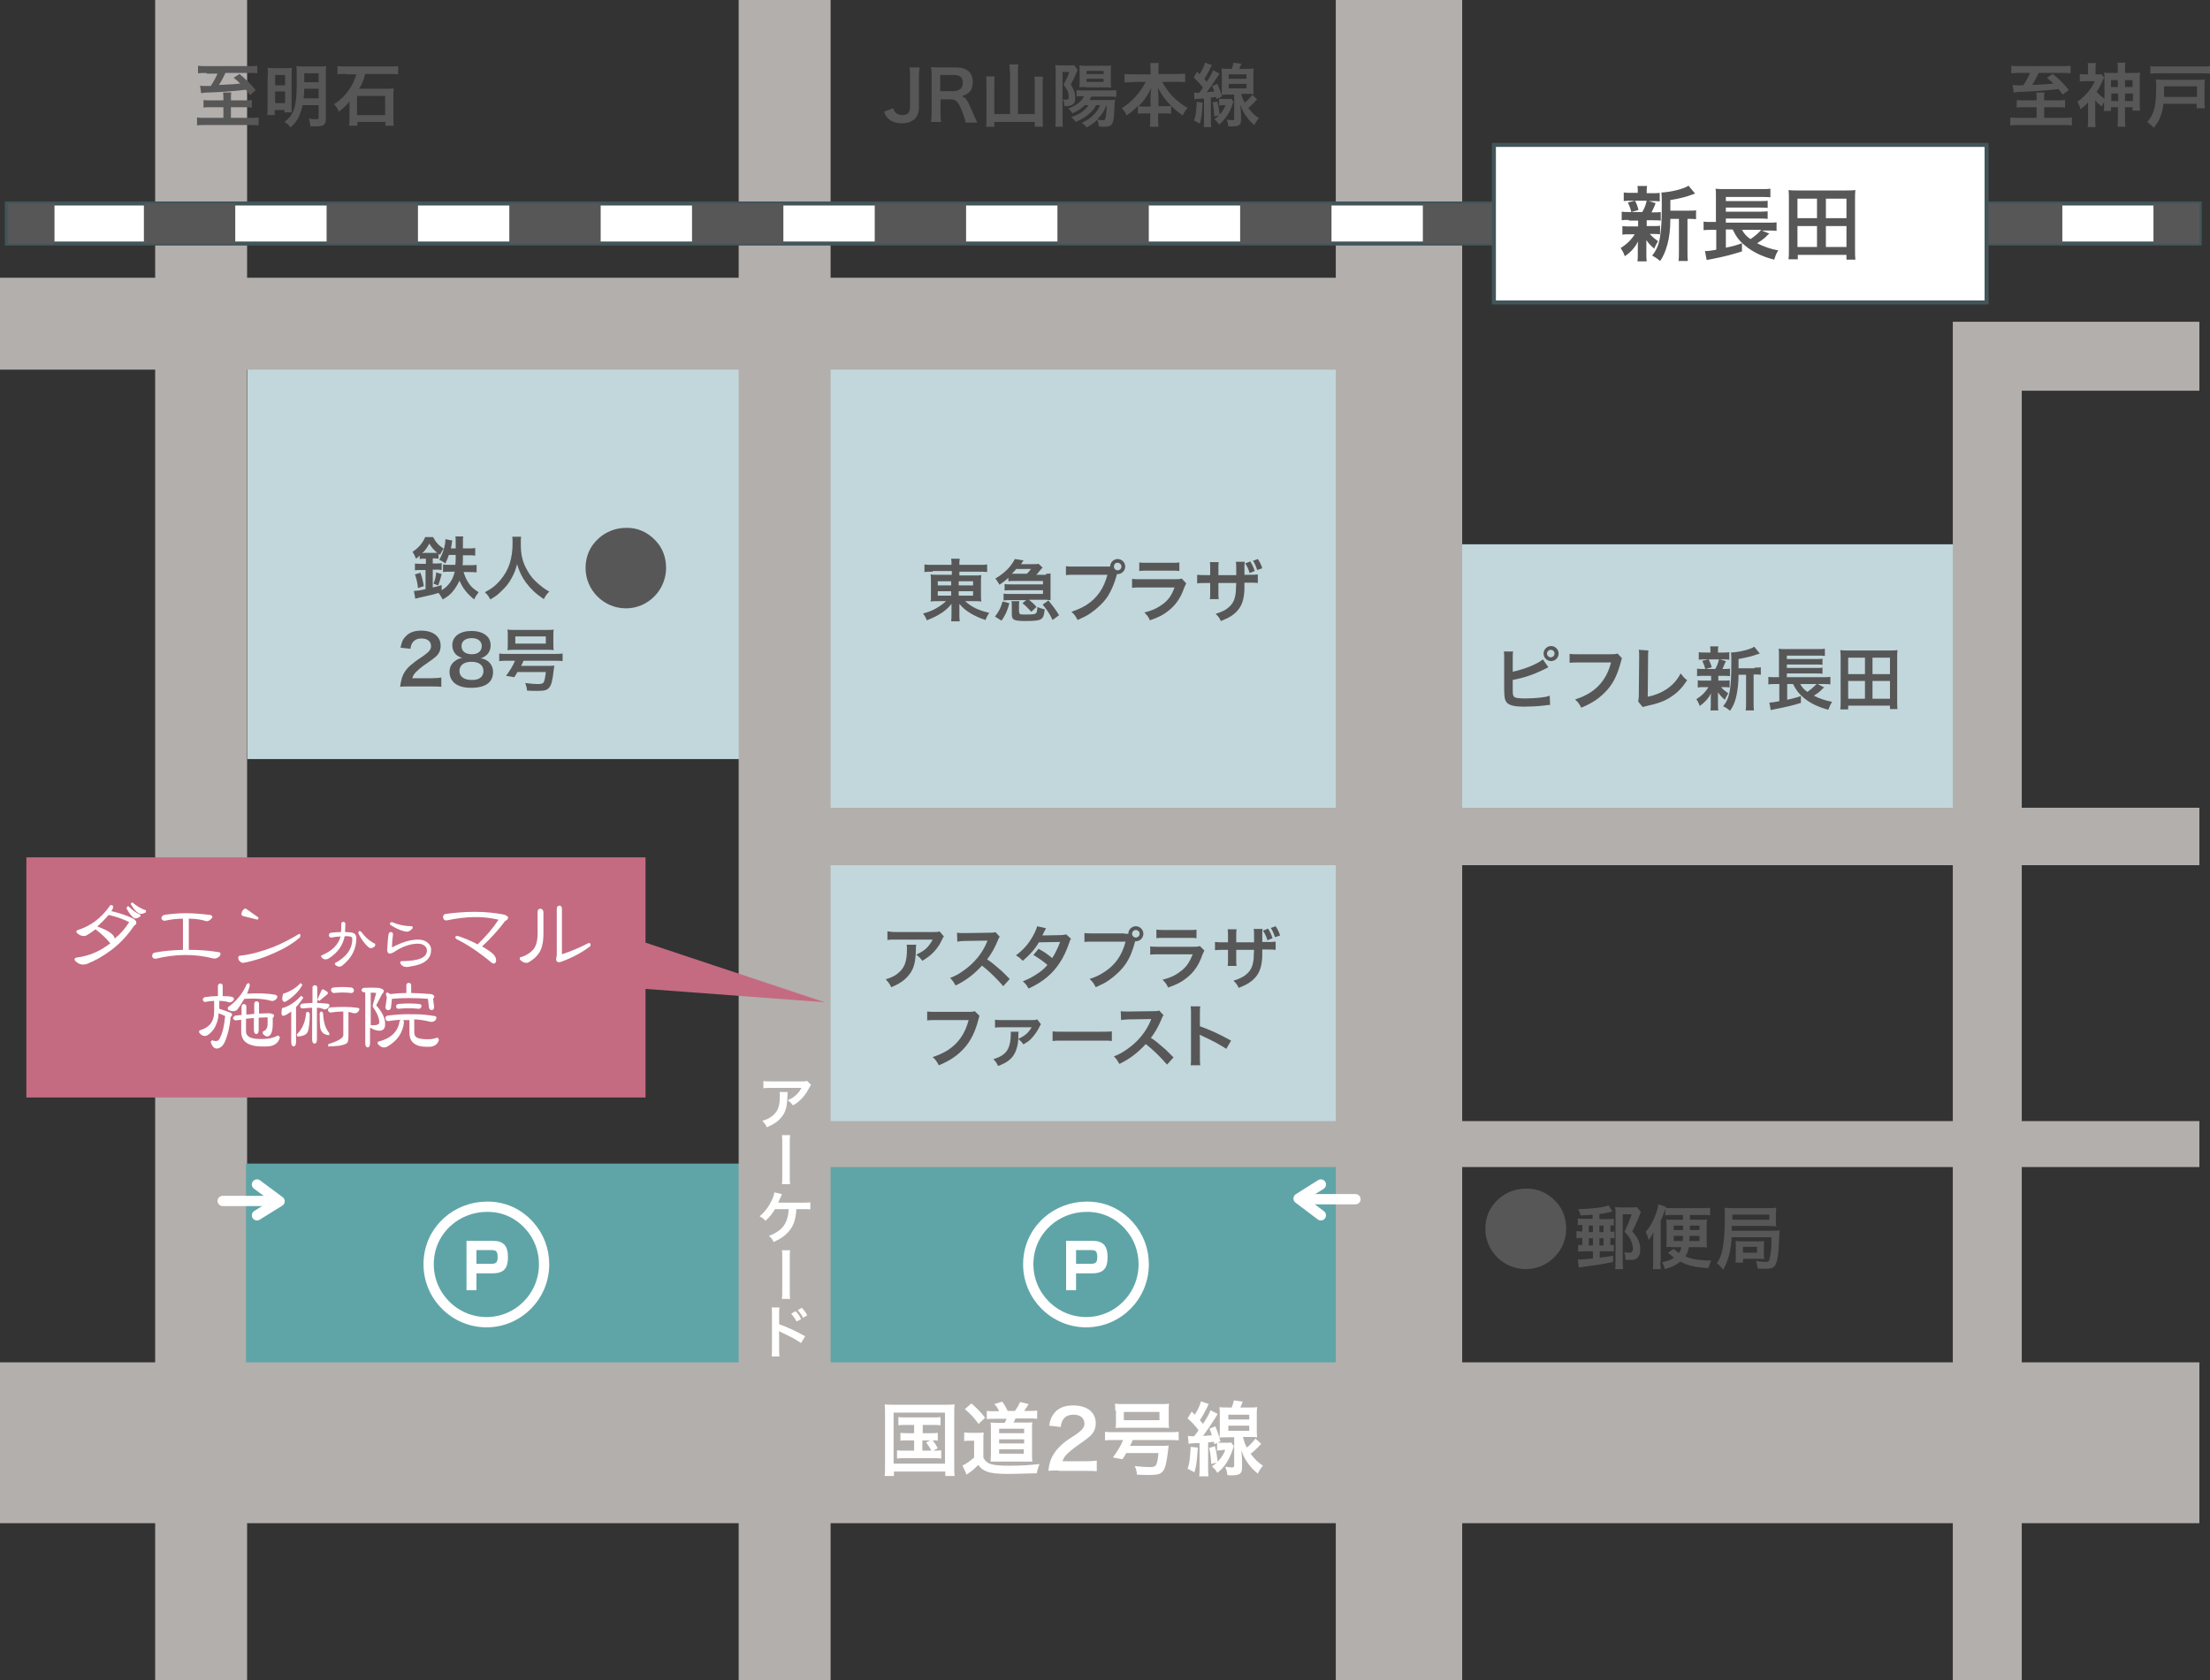
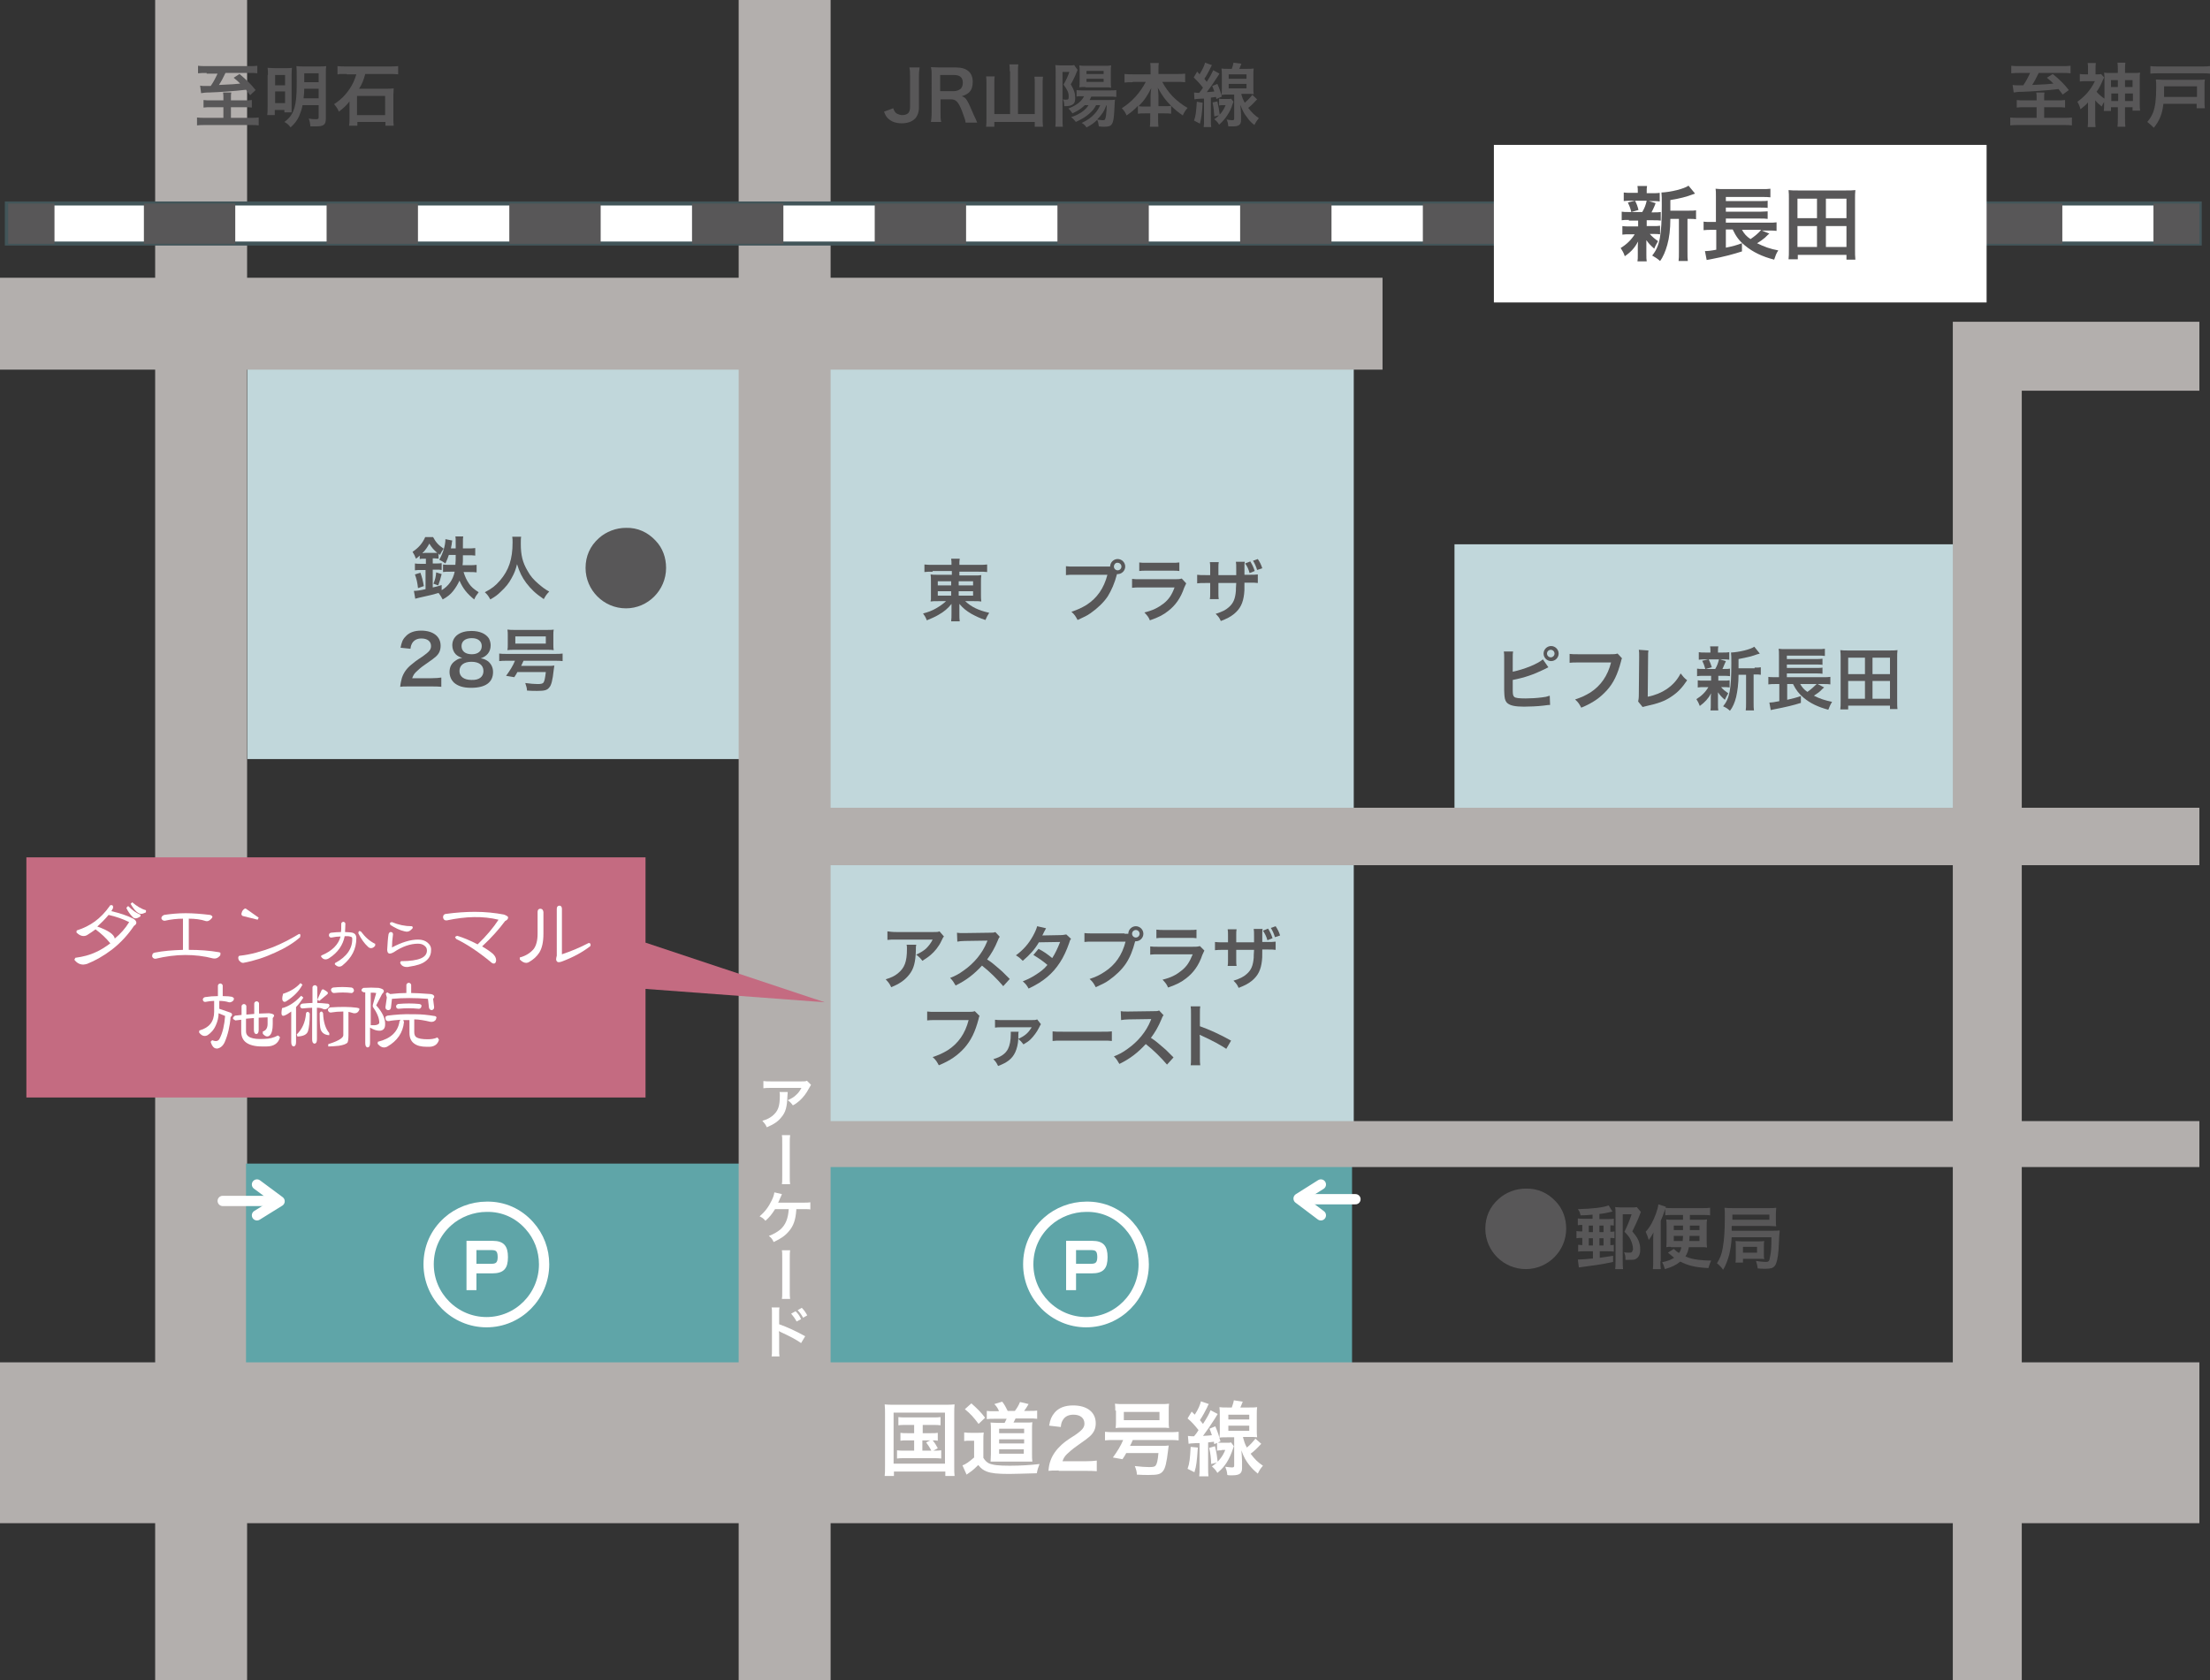
<svg xmlns="http://www.w3.org/2000/svg" version="1.1" id="レイヤー_1" x="0px" y="0px" width="645px" height="490.5px" viewBox="0 0 645 490.5" style="enable-background:new 0 0 645 490.5;" xml:space="preserve">
  <rect x="0" y="0" width="645" height="490.5" fill="#333333" stroke="none" />
  <style type="text/css">
	.st0{fill:none;stroke:#B3AFAD;stroke-width:26.83;stroke-miterlimit:10;}
	.st1{fill:#C1D7DB;}
	.st2{fill:#5FA5A8;}
	.st3{fill:none;stroke:#B3AFAD;stroke-width:36.891;stroke-miterlimit:10;}
	.st4{fill:none;stroke:#B3AFAD;stroke-width:16.768;stroke-miterlimit:10;}
	.st5{fill:none;stroke:#B3AFAD;stroke-width:20.123;stroke-miterlimit:10;}
	.st6{fill:none;stroke:#B3AFAD;stroke-width:13.417;stroke-miterlimit:10;}
	.st7{fill:none;stroke:#B3AFAD;stroke-width:46.953;stroke-miterlimit:10;}
	.st8{fill:#FFFFFF;}
	.st9{fill:none;stroke:#425559;stroke-width:1.175;stroke-miterlimit:10;}
	.st10{fill:#585758;}
	.st11{fill:none;stroke:#585758;stroke-width:11.739;stroke-miterlimit:10;}
	.st12{fill:none;stroke:#585758;stroke-width:11.739;stroke-miterlimit:10;stroke-dasharray:26.662,26.662;}
	.st13{fill:#C46B81;}
	.st14{fill:none;stroke:#FFFFFF;stroke-width:3;stroke-miterlimit:10;}
	.st15{fill:#FFFFFF;stroke:#FFFFFF;stroke-width:0.5;stroke-miterlimit:10;}
	.st16{fill:none;stroke:#FFFFFF;stroke-width:3;stroke-linecap:round;stroke-linejoin:round;stroke-miterlimit:10;}
</style>
  <g>
    <line class="st0" x1="58.7" y1="0" x2="58.7" y2="490.5" />
    <rect x="240.7" y="251.2" class="st1" width="154.4" height="77.9" />
    <rect x="71.8" y="339.7" class="st2" width="322.8" height="66.2" />
    <rect x="72.2" y="104" class="st1" width="147.4" height="117.6" />
    <rect x="238.2" y="104" class="st1" width="156.9" height="133.1" />
    <rect x="424.5" y="158.9" class="st1" width="149.9" height="78.2" />
    <line class="st0" x1="229" y1="0" x2="229" y2="490.5" />
-     <line class="st3" x1="408.3" y1="0" x2="408.3" y2="490.5" />
    <line class="st0" x1="0" y1="94.5" x2="403.5" y2="94.5" />
    <line class="st4" x1="641.9" y1="244.2" x2="229.4" y2="244.2" />
    <polyline class="st5" points="580,490.5 580,104 641.9,104  " />
    <line class="st6" x1="229.4" y1="334" x2="641.9" y2="334" />
    <line class="st7" x1="0" y1="421.2" x2="641.9" y2="421.2" />
    <rect x="14.5" y="59.4" class="st8" width="627.4" height="11.7" />
    <rect x="2" y="59.4" class="st9" width="640" height="11.7" />
    <path class="st10" d="M65.2,28.4c0-0.4,0-0.9-0.1-1.4h2.4c-0.1,0.4-0.1,0.9-0.1,1.4v0.9h3.7c1,0,1.8,0,2.4-0.1v2.2   c-0.6-0.1-1.4-0.1-2.3-0.1h-3.8v3.1H73c1,0,1.7,0,2.5-0.1v2.3c-0.8-0.1-1.4-0.1-2.5-0.1h-13c-1,0-1.7,0-2.5,0.1v-2.3   c0.7,0.1,1.4,0.1,2.5,0.1h5.2v-3.1h-3.5c-0.9,0-1.7,0-2.3,0.1v-2.2c0.6,0.1,1.3,0.1,2.3,0.1h3.5V28.4z M60.3,21.3   c-0.9,0-1.7,0-2.5,0.1v-2.2c0.6,0.1,1.4,0.1,2.5,0.1h12.3c1.1,0,1.8,0,2.5-0.1v2.2c-0.7-0.1-1.4-0.1-2.4-0.1h-6.9   c-0.6,1.3-1.3,2.6-1.9,3.5c4.3-0.2,4.3-0.2,6.2-0.4c-0.6-0.6-0.9-0.9-1.9-1.7l1.7-1.1c2.1,1.8,3.3,2.9,4.7,4.7L73,27.8   c-0.6-0.8-0.8-1.1-1.2-1.6c-3.3,0.4-7.7,0.7-10.6,0.8c-1.3,0-1.8,0.1-2.5,0.2l-0.3-2.2c0.5,0.1,0.8,0.1,1.4,0.1h0.8   c0.2,0,0.5,0,0.9,0c0.7-1,1.3-2.1,2-3.6H60.3z" />
    <path class="st10" d="M78.2,21.9c0-1,0-1.4-0.1-2.1c0.6,0,1,0.1,2.2,0.1h3.2c0.8,0,1.2,0,1.7-0.1c0,0.5-0.1,0.9-0.1,1.8v9.1   c0,1.1,0,1.6,0,2.1h-2.1v-0.7h-2.8v1.5h-2.2c0.1-0.6,0.1-1.4,0.1-2.4V21.9z M80.3,24.9h2.9v-3h-2.9V24.9z M80.3,30.1h2.9v-3.4h-2.9   V30.1z M88.3,30.7c-0.2,1.2-0.6,2.2-1,3.2c-0.6,1.3-1.3,2.2-2.5,3.3c-0.5-0.7-0.9-1.1-1.8-1.6c1.6-1.2,2.3-2.2,2.9-4   c0.5-1.7,0.7-3.6,0.7-7.3c0-2.7,0-4.2-0.1-5c0.7,0.1,1.2,0.1,2.2,0.1h4.3c1.1,0,1.6,0,2.2-0.1c-0.1,0.5-0.1,1.1-0.1,2.2v13.1   c0,1.8-0.6,2.3-2.9,2.3c-0.3,0-1.1,0-1.6,0c-0.1-1-0.2-1.5-0.5-2.3c1,0.2,1.6,0.2,2.1,0.2c0.7,0,0.8-0.1,0.8-0.6v-3.5H88.3z    M88.8,25.9c0,1-0.1,1.8-0.2,2.8H93v-2.8H88.8z M93,21.4h-4.2V24H93V21.4z" />
    <path class="st10" d="M101.2,21.6c-1.8,0-1.8,0-2,0l-0.4,0.1l-0.3,0v-2.4c0.6,0.1,1.4,0.1,2.7,0.1h12.3c1.2,0,1.9,0,2.7-0.1v2.4   c-0.8-0.1-1.5-0.1-2.6-0.1h-7c-0.5,1.8-0.9,2.9-1.8,4.3h8c0.8,0,1.4,0,2.1-0.1c0,0.6-0.1,1.5-0.1,2.1v6.5c0,0.8,0,1.6,0.1,2.3h-2.4   v-1.1h-8.2v1.1h-2.4c0.1-0.7,0.1-1.5,0.1-2.3v-3.6c0-0.5,0-0.9,0-1.2c-0.8,1.1-1.8,2-3.1,3c-0.3-0.8-0.8-1.5-1.4-2.2   c2-1.3,3.4-2.7,4.7-4.7c0.8-1.3,1.2-2.1,1.8-4H101.2z M104.2,33.6h8.2V28h-8.2V33.6z" />
    <path class="st10" d="M268.4,19.7c-0.1,0.8-0.2,1.3-0.2,2.6v9c0,1.4-0.4,2.5-1.1,3.3c-0.9,0.9-2.2,1.4-3.9,1.4   c-1.8,0-3.1-0.5-4.1-1.5c-0.5-0.5-0.7-0.9-1.1-1.9l2.7-1c0.3,0.9,0.6,1.3,1.1,1.6c0.4,0.2,1,0.4,1.5,0.4c0.7,0,1.4-0.2,1.8-0.6   c0.3-0.4,0.5-0.9,0.5-1.7v-9c0-1.2,0-1.8-0.2-2.6H268.4z" />
    <path class="st10" d="M281.8,35.7c0-0.5-0.4-1.5-1-3.2c-1.1-2.8-1.8-3.5-3.3-3.5h-3V33c0,1.2,0,1.8,0.2,2.6h-3   c0.1-0.8,0.2-1.4,0.2-2.6V22.2c0-1.1,0-1.7-0.2-2.6c0.8,0,1.5,0.1,2.6,0.1h4.8c3.1,0,4.8,1.5,4.8,4.2c0,1.3-0.3,2.3-1,3   c-0.6,0.6-1.1,0.8-2.2,1.2c1.3,0.4,1.6,1,3.6,5.7c0.2,0.4,0.7,1.4,0.9,2H281.8z M278.5,26.6c0.7,0,1.4-0.3,1.9-0.7   c0.4-0.4,0.6-1,0.6-1.8c0-1.4-0.8-2.2-2.5-2.2h-4.1v4.7H278.5z" />
    <path class="st10" d="M294.7,20.8c0-0.7,0-1.4-0.1-2h2.6c-0.1,0.7-0.1,1.2-0.1,2v12.5h4.9v-9c0-0.8,0-1.3-0.1-1.9h2.5   c-0.1,0.7-0.1,1.3-0.1,1.9v10.2c0,0.9,0,1.6,0.1,2.5H302v-1.4h-11.8v1.4h-2.4c0.1-0.8,0.1-1.4,0.1-2.4V24.3c0-0.7,0-1.4-0.1-2h2.5   c-0.1,0.5-0.1,1.1-0.1,2v9h4.6V20.8z" />
    <path class="st10" d="M308.1,21.1c0-0.6,0-1.4-0.1-2.1c0.4,0,0.8,0.1,1.6,0.1h2.2c0.9,0,1.3,0,1.7-0.1l1,1.4   c-0.1,0.3-0.1,0.3-0.7,1.7c-0.4,0.8-0.8,1.8-1.3,2.5c1,1.7,1.3,2.6,1.3,4c0,1.1-0.2,1.6-0.9,2c-0.5,0.3-1.2,0.4-2,0.4l-0.3,0   c0-1.1-0.1-1.4-0.4-2c0.3,0.1,0.6,0.1,0.9,0.1c0.7,0,0.8-0.1,0.8-1c0-1.1-0.4-1.9-1.5-3.4c0.7-1.2,1.3-2.5,1.7-3.7h-2v13.2   c0,1.2,0,2.2,0.1,2.8H308c0.1-0.6,0.1-1.5,0.1-2.8V21.1z M319.9,30.7c-0.5,1-1.1,1.7-1.9,2.4c-1.1,1-2.1,1.6-4,2.5   c-0.5-0.6-0.8-1-1.4-1.4c1.3-0.4,2-0.8,3-1.4c1-0.7,1.5-1.2,2.1-2.1h-1.1c-1,1-1.9,1.6-3.6,2.4c-0.4-0.6-0.7-1-1.2-1.4   c1.7-0.7,2.7-1.3,3.6-2.2c0.4-0.4,0.6-0.7,1-1.4h-0.8c-0.7,0-1.1,0-1.4,0.1v-1.9c0.5,0.1,1.2,0.1,2.1,0.1h7.4c1.1,0,1.6,0,2.1-0.1   v2c-0.6-0.1-1.2-0.1-2.1-0.1h-5.2c-0.3,0.6-0.3,0.7-0.5,1h5.6c1,0,1.3,0,1.8-0.1c0,0.2-0.1,1-0.2,3.4c-0.1,2-0.3,3.2-0.7,3.7   c-0.3,0.6-1,0.8-2.2,0.8c-0.4,0-1,0-1.6-0.1c-0.1-0.8-0.2-1.4-0.5-1.9c-0.9,0.9-1.7,1.5-3.1,2.2c-0.4-0.6-0.8-1-1.4-1.3   c1.8-0.9,2.7-1.5,3.8-2.7c0.7-0.8,1.1-1.4,1.6-2.5H319.9z M316.8,25.4c-0.7,0-1.4,0-1.8,0.1c0.1-0.5,0.1-1.1,0.1-1.9v-2.7   c0-0.9,0-1.2-0.1-1.8c0.6,0.1,1.1,0.1,2.1,0.1h5.1c1,0,1.5,0,2.1-0.1c-0.1,0.6-0.1,1-0.1,2v2.6c0,0.9,0,1.4,0.1,1.9   c-0.5-0.1-0.9-0.1-1.8-0.1H316.8z M317.1,21.6h5v-0.9h-5V21.6z M317.1,23.9h5V23h-5V23.9z M322.9,30.7c-0.6,1.7-1.3,2.8-2.7,4.2   c0.7,0.1,1.3,0.2,1.7,0.2c0.6,0,0.7-0.2,0.9-1.4c0.1-0.8,0.2-2,0.2-2.9H322.9z" />
    <path class="st10" d="M330.6,24c-0.9,0-1.6,0-2.4,0.1v-2.5c0.8,0.1,1.4,0.1,2.4,0.1h5.2v-1.4c0-0.8,0-1.3-0.1-1.9h2.5   c-0.1,0.6-0.1,1.1-0.1,1.8v1.4h5.4c1,0,1.7,0,2.4-0.1v2.5c-0.9-0.1-1.5-0.1-2.4-0.1h-4.3c0.9,1.7,1.9,3,3,4.2   c1.4,1.4,2.8,2.5,4.4,3.4c-0.6,0.7-1,1.3-1.4,2.2c-1.3-0.9-2.2-1.6-3.4-2.8v2.3c-0.6-0.1-1.2-0.1-2-0.1h-1.8v1.4   c0,0.9,0,1.8,0.1,2.5h-2.5c0.1-0.7,0.1-1.5,0.1-2.5v-1.4h-1.6c-0.8,0-1.4,0-2,0.1v-2.3c-1.1,1.2-2,1.9-3.3,2.8   c-0.4-0.9-0.7-1.4-1.4-2.1c3-1.9,5.4-4.6,7-7.7H330.6z M335.8,27.9c0-0.6,0.1-1.4,0.2-2.2c-1.1,2.2-2,3.6-3.7,5.3   c0.5,0.1,0.9,0.1,1.8,0.1h1.7V27.9z M340,31c0.9,0,1.3,0,1.8-0.1c-1.6-1.6-2.5-2.8-3.9-5.3c0.1,0.8,0.2,1.6,0.2,2.2V31H340z" />
    <path class="st10" d="M348.5,27c0.4,0,0.5,0.1,0.9,0.1h0.6c0.5-0.6,0.7-0.9,1.1-1.5c-1.1-1.4-1.6-1.9-2.7-3l1-1.7l0.7,0.8   c0.8-1.3,1.4-2.5,1.6-3.4l2,0.7c-0.1,0.2-0.2,0.4-0.4,0.8c-0.5,1-1.1,2.2-1.8,3.2c0.3,0.4,0.3,0.4,0.7,0.9c0.9-1.4,1.6-2.7,1.9-3.4   l1.8,1c-0.2,0.4-0.4,0.6-0.7,1.1c-1.2,1.9-2,3-3,4.3c1.2-0.1,1.6-0.1,2.2-0.2c-0.3-0.8-0.3-0.9-0.6-1.6l1.5-0.6   c0.7,1.6,0.9,2.2,1.3,3.7l-1.6,0.7l-0.1-0.6c-0.8,0.1-0.8,0.1-1.5,0.2V35c0,1,0,1.5,0.1,2.1h-2.2c0.1-0.7,0.1-1.2,0.1-2.1v-6.2   c-0.1,0-0.4,0-0.8,0c-1.5,0.1-1.5,0.1-2,0.2L348.5,27z M351,30c-0.2,3.5-0.4,4.5-0.8,6.1l-1.7-0.9c0.5-1.5,0.6-2.5,0.8-5.5L351,30z    M355.3,29.6c0.4,1.8,0.5,2.5,0.7,4l-1.6,0.4c-0.1-1.7-0.2-2.6-0.5-4.1L355.3,29.6z M357,30.7c-0.5,0-0.8,0-1.2,0.1v-2   c0.4,0.1,0.6,0.1,1.2,0.1h1.4c0.5,0,0.7,0,0.9-0.1l0.7,0.9l-0.2,0.5c-0.5,1.6-0.9,2.4-1.7,3.6c-0.7,1-1.1,1.5-2.3,2.6   c-0.3-0.6-0.7-1-1.4-1.6c1.6-1.1,2.6-2.4,3.3-4.1H357z M362.3,27.5c0.2,0.9,0.5,1.6,1,2.5c0.8-0.7,1.4-1.3,2.2-2.3l1.4,1.3   c-1,1.1-1.7,1.8-2.6,2.5c1,1.3,1.8,2.1,3.1,3c-0.5,0.6-0.8,1-1.3,2c-1-0.8-1.5-1.3-2.1-2.2c-0.9-1.1-1.3-1.9-2-3.7   c0.1,1.2,0.2,2.1,0.2,2.7l0,1.8c0,1.3-0.6,1.8-2.4,1.8l-0.1,0h-0.5c-0.3,0-0.4,0-0.7,0c-0.1-0.9-0.2-1.4-0.5-2   c0.7,0.1,1.2,0.2,1.6,0.2c0.5,0,0.6-0.1,0.6-0.5v-7h-1.7c-0.7,0-1.4,0-2,0.1c0.1-0.5,0.1-1.2,0.1-2V22c0-0.7,0-1.4-0.1-2   c0.5,0.1,1,0.1,1.9,0.1h1.1c0.3-0.8,0.4-1.2,0.5-1.8l2.3,0.3c-0.2,0.6-0.4,1-0.6,1.5h2.2c1,0,1.4,0,2-0.1c-0.1,0.6-0.1,1-0.1,2v3.6   c0,0.9,0,1.4,0.1,1.9c-0.6-0.1-1.2-0.1-1.9-0.1H362.3z M358.6,23h5.2v-1.3h-5.2V23z M358.6,25.8h5.2v-1.3h-5.2V25.8z" />
    <path class="st10" d="M594.4,28.4c0-0.4,0-0.9-0.1-1.4h2.4c-0.1,0.4-0.1,0.9-0.1,1.4v0.9h3.7c1,0,1.8,0,2.4-0.1v2.2   c-0.6-0.1-1.4-0.1-2.3-0.1h-3.8v3.1h5.6c1,0,1.7,0,2.5-0.1v2.3c-0.8-0.1-1.4-0.1-2.5-0.1h-13c-1,0-1.7,0-2.5,0.1v-2.3   c0.7,0.1,1.4,0.1,2.5,0.1h5.2v-3.1h-3.5c-0.9,0-1.7,0-2.3,0.1v-2.2c0.6,0.1,1.3,0.1,2.3,0.1h3.5V28.4z M589.5,21.3   c-0.9,0-1.7,0-2.5,0.1v-2.2c0.6,0.1,1.4,0.1,2.5,0.1h12.3c1.1,0,1.7,0,2.5-0.1v2.2c-0.7-0.1-1.4-0.1-2.4-0.1h-6.9   c-0.6,1.3-1.3,2.6-1.9,3.5c4.3-0.2,4.3-0.2,6.2-0.4c-0.6-0.6-0.9-0.9-1.9-1.7l1.7-1.1c2.2,1.8,3.3,2.9,4.7,4.7l-1.8,1.3   c-0.6-0.8-0.8-1.1-1.2-1.6c-3.3,0.4-7.7,0.7-10.6,0.8c-1.3,0-1.8,0.1-2.5,0.2l-0.3-2.2c0.5,0.1,0.8,0.1,1.4,0.1h0.8   c0.2,0,0.5,0,0.9,0c0.7-1,1.3-2.1,2-3.6H589.5z" />
    <path class="st10" d="M614.1,29.8c-0.3,0.4-0.4,0.6-0.7,1.3c-1.1-0.9-1.4-1.2-1.9-1.8v5.4c0,0.9,0,1.6,0.1,2.4h-2.3   c0.1-0.6,0.1-1.4,0.1-2.4v-4.8c-0.7,0.8-1.2,1.2-2.2,2c-0.2-0.8-0.5-1.5-0.9-2.2c1-0.7,2-1.6,2.9-2.6c0.9-1.1,1.6-2.1,2.2-3.4h-2.7   c-0.6,0-1.2,0-1.7,0.1v-2.2c0.5,0.1,0.8,0.1,1.5,0.1h0.9V20c0-0.5,0-1.1-0.1-1.6h2.4c-0.1,0.4-0.1,1-0.1,1.6v1.7h0.5   c0.6,0,0.9,0,1.1-0.1l0.9,1c-0.1,0.2-0.1,0.3-0.3,0.6c-0.6,1.5-1.2,2.6-1.9,3.6c0.6,0.7,1.4,1.4,2.3,2v-5.5c0-1,0-1.4-0.1-2.1   c0.5,0.1,1,0.1,2,0.1h2v-0.9c0-0.9,0-1.4-0.1-2.1h2.3c-0.1,0.7-0.1,1.2-0.1,2.2v0.8h2.4c1.1,0,1.5,0,2-0.1   c-0.1,0.5-0.1,0.9-0.1,2.1v6.8c0,0.9,0,1.6,0.1,2.2h-2.2v-1h-2.2v3.2c0,1.1,0,1.8,0.1,2.5H618c0.1-0.7,0.1-1.3,0.1-2.4v-3.3h-2v1.1   H614c0.1-0.6,0.1-1.2,0.1-2.2V29.8z M616.1,25.4h2v-2h-2V25.4z M616.2,29.5h2v-2.2h-2V29.5z M622.4,23.4h-2.2v2h2.2V23.4z    M622.5,27.3h-2.3v2.2h2.3V27.3z" />
    <path class="st10" d="M631.4,30.3c-0.3,2.9-1.1,4.9-2.8,7l-0.4-0.4c-0.6-0.6-0.7-0.6-1.5-1.3c0.9-1.1,1.3-1.8,1.7-2.8   c0.6-1.6,0.9-3.8,0.9-7.2c0-1.1,0-1.7-0.1-2.4c0.6,0,1.2,0.1,2.1,0.1h10.4c0.8,0,1.3,0,1.8-0.1c-0.1,0.5-0.1,1-0.1,1.9v4.5   c0,1,0,1.5,0.1,2h-2.4v-1.3H631.4z M645,21.5c-0.6-0.1-1.2-0.1-2.3-0.1h-12.8c-1,0-1.6,0-2.3,0.1v-2.2c0.7,0.1,1.3,0.1,2.3,0.1   h12.8c1.1,0,1.6,0,2.3-0.1V21.5z M641.2,28.3v-3.1h-9.6v1.5l0,0.8l0,0.5l0,0.3H641.2z" />
    <path class="st10" d="M191.4,157.9c2,2.1,3,4.9,3,7.9c0,6.5-5.3,11.8-11.7,11.8c-6.5,0-11.8-5.3-11.8-11.8c0-3.4,1.3-6.4,3.9-8.7   c2.1-1.9,5-3,7.9-3C186.1,154,189.1,155.4,191.4,157.9" />
    <path class="st10" d="M454.1,350.8c2,2.1,3,4.9,3,7.9c0,6.5-5.3,11.8-11.8,11.8c-6.5,0-11.8-5.3-11.8-11.8c0-3.4,1.3-6.4,3.9-8.7   c2.1-1.9,5-3,7.9-3C448.8,346.9,451.8,348.3,454.1,350.8" />
    <path class="st10" d="M123.7,163.1c-0.5,0-0.8,0-1.2,0.1v-1c-0.5,0.4-0.6,0.6-1.1,0.9c-0.4-1-0.5-1.2-1-2c1.8-1.2,2.9-2.5,3.7-4.3   h2.3c0.8,1.5,1.5,2.3,3.1,3.4c-0.5,0.6-0.7,1-1.1,1.8l-0.4-0.4v1.5c-0.4,0-0.7-0.1-1.2-0.1h-0.5v1.5h0.9c0.8,0,1.2,0,1.7-0.1v2   c-0.4-0.1-0.9-0.1-1.7-0.1h-0.9v5.2c0.9-0.2,1.4-0.3,2.6-0.7l0,1.5c2-1.2,3.3-3,3.8-5.4h-1.3c-0.9,0-1.5,0-2.1,0.1v-2.2   c0.5,0.1,1.2,0.1,2,0.1h1.6c0.1-0.9,0.1-1.6,0.1-2.9H131c-0.3,0.9-0.5,1.4-1,2.5c-0.7-0.5-1.2-0.8-1.8-1.1c1.1-1.9,1.8-4.2,1.8-6   l2,0.4c-0.1,0.4-0.1,0.4-0.2,1.3c-0.1,0.3-0.1,0.6-0.2,1h1.4c0-3,0-3-0.1-3.5h2.3c-0.1,0.6-0.1,0.6-0.1,3.5h1.4c1,0,1.5,0,2.2-0.1   v2.2c-0.6-0.1-1.4-0.1-2.1-0.1h-1.5c0,0.4,0,0.4,0,1.4c0,0.3,0,0.7-0.1,1.5h1.9c0.9,0,1.6,0,2.2-0.1v2.2c-0.6-0.1-1.3-0.1-2.1-0.1   h-1.7c0.4,1.3,0.9,2.4,1.6,3.4c0.6,0.9,1.4,1.6,2.8,2.5c-0.7,0.9-0.9,1.2-1.3,2.1c-2.1-1.7-3.3-3.2-4.3-5.5   c-0.5,1.1-1.1,2.1-1.9,3.1c-0.7,0.9-1.7,1.7-3,2.4c-0.5-0.9-0.6-1.1-1.2-1.9c-1.3,0.4-2.5,0.7-5.7,1.4c-0.4,0.1-0.4,0.1-0.8,0.2   l-0.3,0.1l-0.4-2.3c0.7,0,1.6-0.1,3.4-0.5v-5.6h-1.2c-0.8,0-1.3,0-1.9,0.1v-2c0.5,0.1,1.1,0.1,2,0.1h1.2v-1.5H123.7z M122,171.7   c-0.2-1.7-0.4-2.6-0.9-4l1.6-0.5c0.5,1.4,0.7,2.2,1,3.9L122,171.7z M123.7,161.4h3c0.4,0,0.6,0,0.9,0c-1.1-1-1.5-1.4-2.3-2.7   c-0.6,1.1-1,1.7-2,2.8H123.7z M126.5,170.4c0.5-1.2,0.7-2,0.8-3.3l1.6,0.5c-0.4,1.6-0.6,2.2-1,3.3L126.5,170.4z" />
    <path class="st10" d="M152.1,156.7c-0.1,0.3-0.1,1.3-0.1,2.1c0,3.2,0.5,5.4,2,7.9c0.8,1.5,1.8,2.6,3.2,3.8c1.2,1,1.8,1.5,3.1,2.2   c-0.8,0.8-1.1,1.3-1.6,2.2c-2.5-1.7-3.7-2.9-5.1-4.7c-1.2-1.6-2-3.2-2.7-5.5c-0.4,1.6-0.7,2.5-1.6,4.1c-0.8,1.5-1.7,2.6-3.1,3.9   c-1,1-1.7,1.5-3.1,2.3c-0.5-0.9-0.8-1.4-1.6-2.1c2.1-1.1,3.1-1.9,4.4-3.4c2.6-3,3.7-6.3,3.7-11.1c0-0.8,0-1.1-0.1-1.7H152.1z" />
    <path class="st10" d="M119.4,200.4c-1.6,0-1.9,0-2.6,0.1c0.1-1.1,0.3-1.8,0.5-2.6c0.5-1.5,1.4-2.8,2.8-3.9c0.7-0.6,1.3-1.1,3.3-2.4   c1.8-1.3,2.4-1.9,2.4-3c0-1.4-1.1-2.2-2.8-2.2c-1.2,0-2,0.4-2.6,1.2c-0.3,0.5-0.5,0.9-0.6,1.8l-2.9-0.3c0.3-1.5,0.6-2.4,1.4-3.2   c1-1.2,2.6-1.8,4.6-1.8c3.5,0,5.7,1.7,5.7,4.4c0,1.3-0.4,2.3-1.4,3.2c-0.6,0.5-0.8,0.7-3.4,2.5c-0.9,0.6-1.9,1.5-2.4,2   c-0.6,0.6-0.8,1-1.1,1.8h5.6c1.3,0,2.3-0.1,2.9-0.2v2.7c-0.9-0.1-1.7-0.1-3-0.1H119.4z" />
    <path class="st10" d="M133,191c-0.6-0.6-1-1.6-1-2.6c0-2.6,2.2-4.2,5.6-4.2c2.4,0,4.2,0.8,5.1,2.2c0.3,0.6,0.5,1.3,0.5,2   c0,1.9-1.1,3.2-2.9,3.8c0.9,0.1,1.5,0.4,2.2,0.9c0.9,0.8,1.4,1.8,1.4,3.1c0,3-2.2,4.6-6.4,4.6c-2.3,0-3.9-0.5-5.1-1.6   c-0.7-0.7-1.2-1.8-1.2-3c0-1.4,0.5-2.5,1.7-3.3c0.7-0.5,1.2-0.7,2-0.8C134.1,191.8,133.5,191.5,133,191 M141.1,195.9   c0-1.7-1.3-2.7-3.5-2.7c-2.2,0-3.5,1-3.5,2.7c0,1.6,1.3,2.6,3.5,2.6C139.8,198.6,141.1,197.6,141.1,195.9 M134.7,188.6   c0,1.5,1.1,2.4,3,2.4c1.8,0,2.9-0.9,2.9-2.4c0-1.4-1.1-2.3-2.9-2.3C135.8,186.3,134.7,187.2,134.7,188.6" />
    <path class="st10" d="M148,192.9c-1,0-1.7,0-2.3,0.1v-2.2c0.6,0.1,1.3,0.1,2.4,0.1h13.7c1,0,1.8,0,2.4-0.1v2.2   c-0.6-0.1-1.4-0.1-2.4-0.1h-9c-0.3,0.7-0.4,0.9-0.7,1.5h7.6c1.1,0,1.5,0,2.1-0.1c0,0.1-0.1,0.4-0.2,1.3c-0.3,2.9-0.7,4.5-1.3,5.1   c-0.6,0.8-1.4,1-3.5,1c-1,0-1.8,0-3-0.1c0-0.7-0.2-1.3-0.5-2.2c1.4,0.2,2.8,0.3,3.6,0.3c1,0,1.4-0.1,1.7-0.4   c0.3-0.4,0.5-1.3,0.7-3.1H151c-0.3,0.5-0.4,0.8-0.9,1.5l-2.4-0.4c1.1-1.5,2-2.9,2.6-4.4H148z M148.2,185.5c0-0.7,0-1.1-0.1-1.7   c0.7,0.1,1.3,0.1,2.3,0.1h8.9c1.1,0,1.8,0,2.3-0.1c-0.1,0.5-0.1,1-0.1,1.7v2.6c0,0.7,0,1.2,0.1,1.7c-0.6-0.1-1-0.1-2.1-0.1h-9.3   c-1,0-1.5,0-2.1,0.1c0.1-0.6,0.1-1,0.1-1.7V185.5z M150.4,187.9h8.9v-2.1h-8.9V187.9z" />
    <path class="st10" d="M464.9,354.6c-1.3,0.1-1.9,0.2-3.6,0.2c-0.2-0.8-0.3-1.2-0.8-1.8c4.3-0.1,7.5-0.5,9-1.1l1.1,1.8   c-1.2,0.3-2.6,0.6-3.8,0.7v1.5h2.3c1,0,1.3,0,1.9-0.1v2c-0.3,0-0.5-0.1-1-0.1v1.9c0.6,0,0.7,0,1.2-0.1v2c-0.6-0.1-0.8-0.1-1.2-0.1   v2.1c0.5,0,0.7,0,1-0.1v2c-0.5-0.1-0.9-0.1-1.9-0.1h-2.2v1.9c1.5-0.2,2-0.3,3.9-0.6l0,1.8c-1.9,0.4-2.8,0.6-4.8,0.9   c-1.5,0.2-3.8,0.5-4.4,0.6c-0.4,0.1-0.5,0.1-0.8,0.1l-0.3-2.3l0.3,0c0.8,0,2-0.1,4.1-0.3v-2.1h-2.4c-0.9,0-1.3,0-1.9,0.1v-2   c0.4,0,0.6,0.1,1.2,0.1v-2.1c-0.9,0-1.2,0-1.7,0.1v-2.1c0.5,0.1,0.9,0.1,1.7,0.1v-1.9c-0.6,0-0.9,0-1.3,0.1v-2   c0.5,0.1,0.8,0.1,1.9,0.1h2.4V354.6z M463.7,359.7h1.2v-1.9h-1.2V359.7z M463.7,363.6h1.2v-2.1h-1.2V363.6z M466.8,359.7h1.2v-1.9   h-1.2V359.7z M466.8,363.6h1.2v-2.1h-1.2V363.6z M478.9,353.8l-0.3,0.8c-0.7,1.8-1.5,3.5-2.2,4.9c1.2,1.4,1.8,2.3,2.1,3.6   c0.2,0.6,0.2,1.2,0.2,1.9c0,1.2-0.5,2.2-1.4,2.6c-0.4,0.2-1,0.2-2.1,0.2c-0.2,0-0.4,0-0.8,0c0-1.2-0.1-1.5-0.4-2.2   c0.5,0.1,0.9,0.1,1.4,0.1c0.5,0,0.7,0,0.9-0.2l0.3-0.7l0-0.1v-0.1c0-0.8-0.3-1.8-0.7-2.7c-0.4-0.8-0.8-1.3-1.8-2.3   c0.8-1.6,1.5-3.3,2.1-5.1h-2.6V368c0,1.2,0,1.9,0.1,2.5h-2.3c0.1-0.6,0.1-1.2,0.1-2.3v-14.1c0-0.6,0-1.1-0.1-1.7   c0.5,0,0.9,0.1,1.6,0.1h3.1c0.8,0,1.2,0,1.6-0.1L478.9,353.8z" />
    <path class="st10" d="M484.6,368.2c0,0.9,0,1.5,0.1,2.3h-2.3c0.1-0.7,0.1-1.5,0.1-2.6v-5.8c0-1.2,0-1.5,0.1-2.3   c-0.5,0.8-0.8,1.4-1.4,2.2c-0.3-1-0.5-1.5-0.9-2.4c1.3-1.4,2.2-3.1,3-5.3c0.4-1.2,0.6-1.8,0.7-2.7l2.2,0.7   c-0.1,0.3-0.2,0.6-0.4,1.2c-0.3,0.9-0.6,1.8-1.1,2.9V368.2z M487.7,364c-0.6,0-0.9,0-1.4,0.1c0.1-0.8,0.1-1.1,0.1-2.1v-3.9   c0-0.9,0-1.3-0.1-2.1c0.5,0.1,1,0.1,1.9,0.1h3v-1.4H488c-0.8,0-1.4,0-2,0.1v-2.2c0.7,0.1,1.4,0.1,2.3,0.1h8.5c0.9,0,1.6,0,2.3-0.1   v2.2c-0.6-0.1-1.2-0.1-2-0.1h-3.9v1.4h3.2c0.9,0,1.3,0,1.8-0.1c-0.1,0.8-0.1,1-0.1,2.2v3.8c0,1.1,0,1.4,0.1,2.2   c-0.5-0.1-0.9-0.1-1.6-0.1h-3.7c-0.2,1.1-0.4,1.7-1,2.7c1.3,0.6,2.4,0.8,3.9,1c1,0.1,2.1,0.2,2.9,0.2h0.7c-0.3,0.7-0.5,1.2-0.8,2.2   c-3.8-0.2-5.9-0.7-8.2-1.9c-1.2,1-2.4,1.6-4.5,2.2c-0.2-0.7-0.4-1.3-0.8-2c1.8-0.4,2.5-0.7,3.5-1.3l-0.7-0.6   c-0.7-0.6-0.7-0.6-1.1-0.9l1.7-1.1c0.6,0.6,0.9,0.8,1.5,1.2c0.4-0.5,0.6-1,0.7-1.7H487.7z M488.5,357.8v1.3h2.7c0-0.7,0-0.7,0-1.3   H488.5z M488.5,360.8v1.5h2.6c0-0.4,0.1-0.8,0.1-1.5H488.5z M493.1,360.8c0,0.7,0,0.9-0.1,1.5h3v-1.5H493.1z M493.2,357.8   c0,0.6,0,0.6,0,1.3h2.8v-1.3H493.2z" />
    <path class="st10" d="M505.4,361.2c-0.1,2.1-0.4,3.7-0.7,5c-0.4,1.5-1,3.2-1.8,4.5c-0.5-0.7-1-1.3-1.8-1.9c0.9-1.4,1.4-2.7,1.7-4.5   c0.4-2.2,0.6-5,0.6-9.1c0-1.5,0-2-0.1-2.6c0.8,0.1,1.4,0.1,2.6,0.1h10.2c1,0,1.7,0,2.3-0.1c0,0.4-0.1,0.8-0.1,1.7v2.1   c0,0.8,0,1.2,0.1,1.6c-0.6,0-1.2-0.1-2.2-0.1h-10.8l0,1.4h12.1c0.9,0,1.4,0,1.9-0.1l0,0.3c0,0,0,0.3-0.1,1c0,0.4-0.1,1.1-0.1,2.1   c-0.1,3.2-0.4,5.2-0.9,6.4c-0.2,0.6-0.7,1-1.2,1.2c-0.4,0.1-0.9,0.2-1.9,0.2c-0.8,0-1.5,0-2.2-0.1c-0.1-0.7-0.2-1.3-0.5-2.2   c1,0.2,2.3,0.3,2.9,0.3c0.8,0,1-0.2,1.2-1.5c0.3-1.4,0.4-2.6,0.4-5.7H505.4z M516.4,354.6h-10.8v1.5h10.8V354.6z M506.5,368.7   c0.1-0.5,0.1-1.1,0.1-1.7v-3.3c0-0.7,0-1-0.1-1.4c0.5,0,0.9,0.1,1.7,0.1h5.1c0.8,0,1.1,0,1.6-0.1c-0.1,0.4-0.1,0.8-0.1,1.5v2.3   c0,0.8,0,1.1,0.1,1.5c-0.5-0.1-0.7-0.1-1.6-0.1h-4.6v1.1H506.5z M508.7,365.7h4.1V364h-4.1V365.7z" />
    <path class="st10" d="M272.2,166.9c-1,0-1.7,0-2.4,0.1v-2.2c0.7,0.1,1.4,0.1,2.6,0.1h5.3c0-0.8,0-1.2-0.1-1.8h2.5   c-0.1,0.6-0.1,1-0.1,1.8h5.5c1.2,0,2,0,2.6-0.1v2.2c-0.7-0.1-1.5-0.1-2.5-0.1h-5.6v1.1h4.2c1.2,0,1.6,0,2.2-0.1   c-0.1,0.6-0.1,1.3-0.1,2v3.7c0,1.1,0,1.1,0.1,2c-0.6-0.1-1.1-0.1-2.3-0.1h-2.4c1.8,1.7,3.9,2.7,7,3.4c-0.5,0.8-0.7,1.2-1.1,2.1   c-1.6-0.5-2.8-1.1-4.1-1.8c-1.5-0.9-2.4-1.6-3.5-2.9c0,0.7,0,1,0,1.4v1.4c0,1,0,1.6,0.1,2.3h-2.5c0.1-0.8,0.1-1.4,0.1-2.3v-1.4   c0-0.2,0-1,0-1.4c-1,1.3-2.2,2.3-3.8,3.2c-1,0.6-2.2,1.1-3.4,1.6c-0.4-1-0.6-1.3-1.1-2c1.5-0.4,2.6-0.8,3.8-1.5   c1.2-0.7,2.2-1.4,2.9-2.1h-2.2c-1.2,0-1.7,0-2.3,0.1c0-0.2,0-0.2,0.1-0.6c0-0.1,0-0.1,0-1.5v-3.7c0-1,0-1.4-0.1-2.1   c0.5,0.1,1,0.1,2.2,0.1h4v-1.1H272.2z M273.7,170.9h3.9v-1.2h-3.9V170.9z M273.7,173.9h3.9v-1.3h-3.9V173.9z M279.8,170.9h4.2v-1.2   h-4.2V170.9z M279.8,173.9h4.2v-1.3h-4.2V173.9z" />
-     <path class="st10" d="M290.4,180c1.2-1.6,1.7-2.6,2.2-4.4l2,0.5c-0.7,2.5-1.1,3.3-2.3,5.1L290.4,180z M305.3,167.5   c0.5,0,0.9,0,1.3-0.1c0,0.3,0,0.6,0,1.2v5.4c0,0.5,0,0.9,0,1.2c-0.6,0-0.8-0.1-1.2-0.1h-5.1c1,0.8,1.6,1.3,2.2,2.1l-1.5,1.4   c-1-1.1-1.8-1.9-2.6-2.5l1.1-0.9h-4.8c-0.7,0-1.2,0-1.8,0.1v-2c0.5,0.1,0.9,0.1,1.8,0.1h9.7v-1.1h-9.4c-0.7,0-1.1,0-1.8,0.1v-1.9   c0.6,0.1,0.9,0.1,1.8,0.1h9.4v-1h-8.6c-0.5,0-1,0-1.5,0.1v-1c-0.9,0.8-1.4,1.2-2.6,2c-0.4-0.7-0.8-1.3-1.2-1.8   c2.7-1.6,4.5-3.4,5.7-5.7l2.5,0.4c-0.3,0.5-0.4,0.6-0.7,1.1h3.2c1.1,0,1.5,0,1.9-0.1l1.2,1.1c-0.2,0.2-0.5,0.5-1,1.1   c-0.4,0.6-0.6,0.8-0.9,1H305.3z M297.5,178.7c0,0.7,0.1,0.7,2.2,0.7c1.8,0,2.4-0.1,2.7-0.4c0.2-0.2,0.3-0.8,0.4-1.8   c0.6,0.3,1.3,0.5,2.1,0.7c-0.2,1.8-0.4,2.3-0.9,2.7c-0.5,0.5-1.7,0.7-4.6,0.7c-3.5,0-4.1-0.3-4.1-2v-2.2c0-0.7,0-1.1-0.1-1.6h2.3   c-0.1,0.4-0.1,0.7-0.1,1.6V178.7z M299.7,167.5c0.4-0.4,0.6-0.6,1.2-1.4h-4.3c-0.4,0.5-0.6,0.7-1.3,1.4h0.5H299.7z M306,175.3   c1.2,1.5,2,2.5,3.1,4.3l-1.9,1.4c-0.9-1.9-1.6-2.9-2.9-4.5L306,175.3z" />
    <path class="st10" d="M322.9,165.4c0.4,0,0.7,0,1.1,0c0-1.2,1-2.2,2.2-2.2c1.2,0,2.2,1,2.2,2.2c0,1.2-1,2.2-2.2,2.2l-0.2,0   c-0.7,2.7-1.6,4.7-2.7,6.5c-1.2,1.8-3,3.5-5,4.9c-1.1,0.8-2.1,1.2-3.8,2c-0.6-1.1-0.8-1.5-1.8-2.4c1.8-0.6,2.9-1.1,4.4-2   c3.1-2,5.1-4.9,6.1-8.8h-9.6c-1.3,0-1.8,0-2.5,0.1v-2.6c0.8,0.1,1.2,0.1,2.6,0.1H322.9z M325.1,165.4c0,0.6,0.5,1.1,1.1,1.1   c0.6,0,1.1-0.5,1.1-1.1c0-0.6-0.5-1.1-1.1-1.1C325.6,164.2,325.1,164.8,325.1,165.4" />
    <path class="st10" d="M346.2,170.3c-0.2,0.4-0.3,0.6-0.6,1.3c-1,3-2.6,5.2-4.7,6.8c-1.4,1.1-2.7,1.8-5.3,2.7   c-0.4-1-0.7-1.3-1.6-2.3c2.5-0.6,4-1.4,5.6-2.6c1.5-1.2,2.4-2.5,3.2-4.7h-9.8c-1.3,0-1.9,0-2.6,0.1V169c0.8,0.1,1.2,0.1,2.6,0.1   h9.6c1.2,0,1.6,0,2.3-0.2L346.2,170.3z M332.4,164.2c0.7,0.1,1.1,0.1,2.4,0.1h7c1.3,0,1.7,0,2.4-0.1v2.5c-0.6-0.1-1-0.1-2.3-0.1   h-7.1c-1.3,0-1.7,0-2.3,0.1V164.2z" />
    <path class="st10" d="M360.8,167.8l0-0.9v-0.6c0-1.3,0-1.8-0.1-2.3h2.6c-0.1,0.5-0.1,0.6-0.1,1.4c0,1.2,0,1.2,0,2.4h1.3   c1.4,0,1.8,0,2.6-0.1v2.5c-0.7-0.1-1.2-0.1-2.6-0.1h-1.3c0,2.4,0,2.5-0.1,3.3c-0.3,2.6-1.1,4.3-2.9,5.8c-1.1,0.9-2.1,1.4-3.9,2.1   c-0.4-0.9-0.6-1.2-1.5-2.1c1.9-0.6,2.9-1.1,3.8-1.9c1.4-1.2,1.9-2.5,2.1-4.8c0-0.4,0-0.9,0.1-2.3h-5.2v3c0,0.8,0,1.2,0.1,1.7h-2.6   c0.1-0.4,0.1-1,0.1-1.7v-3h-1.2c-1.3,0-1.9,0-2.6,0.1v-2.5c0.8,0.1,1.2,0.1,2.6,0.1h1.2v-2c0-0.8,0-1.3-0.1-1.8h2.6   c-0.1,0.7-0.1,0.7-0.1,1.7v2.1H360.8z M364.9,163.9c0.6,1,0.9,1.6,1.3,2.8l-1.5,0.6c-0.3-1.1-0.7-2-1.3-2.8L364.9,163.9z    M366.9,166.4c-0.3-1-0.7-1.9-1.2-2.7l1.4-0.5c0.6,0.9,1,1.7,1.3,2.7L366.9,166.4z" />
    <path class="st10" d="M441.5,196.1c3.4-0.7,7.3-2.3,8.8-3.6l1.6,2.3c-0.2,0.1-0.2,0.1-1.4,0.7c-2.9,1.4-5.4,2.3-9,3v2.6l0,0.1v0.3   c0,1.2,0.1,1.6,0.4,1.9c0.3,0.4,1.5,0.5,3.4,0.5c1.3,0,3.2-0.1,4.7-0.3c1-0.1,1.4-0.2,2.3-0.5l0.1,2.7c-0.4,0-0.5,0-2,0.2   c-1.6,0.2-4.1,0.3-5.6,0.3c-2.5,0-3.9-0.3-4.7-0.9c-0.6-0.4-0.9-1.1-1-2.1c0-0.3-0.1-0.7-0.1-1.9l0-9.3c0-1,0-1.3-0.1-1.9h2.7   c-0.1,0.5-0.1,0.9-0.1,1.9V196.1z M454.9,190.8c0,1.2-1,2.2-2.2,2.2c-1.2,0-2.2-1-2.2-2.2c0-1.2,1-2.2,2.2-2.2   C453.9,188.6,454.9,189.6,454.9,190.8 M451.5,190.8c0,0.6,0.5,1.1,1.1,1.1c0.6,0,1.1-0.5,1.1-1.1c0-0.6-0.5-1.1-1.1-1.1   C452,189.7,451.5,190.2,451.5,190.8" />
    <path class="st10" d="M473.4,192.2c-0.2,0.3-0.2,0.5-0.3,0.9c-1,3.8-2.2,6.3-4.1,8.4c-2,2.2-4.1,3.7-7.5,5.1   c-0.6-1.1-0.8-1.5-1.8-2.4c1.8-0.6,2.9-1.1,4.4-2c3.1-2,5.1-4.9,6.1-8.8h-9.6c-1.3,0-1.8,0-2.5,0.1v-2.6c0.8,0.1,1.2,0.1,2.6,0.1   h9.2c1.1,0,1.5,0,2.2-0.2L473.4,192.2z" />
    <path class="st10" d="M481.1,189.9c-0.1,0.5-0.1,1-0.1,2l-0.1,11.5c2.1-0.4,4-1.2,5.5-2.2c1.9-1.3,3.1-2.7,4.1-4.6   c0.8,1,1,1.3,1.9,2c-1.4,2.1-2.7,3.5-4.5,4.7c-2,1.4-4.1,2.1-7.3,2.8c-0.5,0.1-0.8,0.2-1.2,0.3l-1.3-1.6c0.1-0.5,0.2-0.9,0.2-2.1   l0.1-10.9c0-1.4,0-1.4-0.1-2.1L481.1,189.9z" />
    <path class="st10" d="M497.1,197.3c-0.8,0-1.3,0-1.8,0.1v-2.2c0.5,0.1,0.9,0.1,1.9,0.1h0.5c-0.3-1.1-0.5-1.6-0.9-2.4l1.8-0.4h-0.9   c-0.9,0-1.3,0-1.9,0.1v-2.2c0.5,0.1,1,0.1,1.9,0.1h1.5v-0.3c0-0.7,0-1-0.1-1.5h2.4c-0.1,0.5-0.1,0.7-0.1,1.5v0.3h1.4   c0.9,0,1.3,0,1.9-0.1v2.2c-0.5-0.1-1-0.1-1.9-0.1h-0.8l1.7,0.5c-0.1,0.3-0.1,0.3-0.3,0.7c-0.1,0.2-0.1,0.2-0.3,0.7   c-0.1,0.3-0.2,0.5-0.4,0.9h0.4c0.9,0,1.3,0,1.8-0.1v2.2c-0.6-0.1-1-0.1-1.8-0.1h-1.6v1.4h1.5c0.9,0,1.3,0,1.8-0.1v2.1   c-0.5-0.1-1-0.1-1.8-0.1h-0.7c0.6,0.7,1.1,1.1,2.1,1.8c-0.4,0.7-0.7,1.2-1,1.9c-1-0.9-1.3-1.2-2-2.2c0,0.3,0,0.3,0,0.8l0,0.8v2   c0,0.7,0,1.2,0.1,1.7h-2.3c0.1-0.5,0.1-0.9,0.1-1.6v-2c0-0.4,0-0.9,0.1-1.4c-0.8,1.5-1.8,2.6-3.3,3.7c-0.3-0.8-0.6-1.4-1-2   c1.5-0.9,2.7-2.1,3.5-3.5h-1.3c-0.9,0-1.3,0-1.8,0.1v-2.1c0.5,0.1,0.9,0.1,1.9,0.1h2v-1v-0.4H497.1z M498.7,192.5   c0.4,0.9,0.6,1.3,0.9,2.3l-1.8,0.5h2.8c0.6-1,0.8-1.7,1.1-2.8H498.7z M512.1,194.9c0.9,0,1.4,0,1.8-0.1v2.2   c-0.5-0.1-0.8-0.1-1.6-0.1h-0.5v8.1c0,1.2,0,1.8,0.1,2.4h-2.4c0.1-0.6,0.1-1.2,0.1-2.4V197h-2.2c0,2.6-0.3,4.7-0.7,6.5   c-0.4,1.6-1,3-1.8,4c-0.8-0.7-1.1-0.9-2-1.3c1.9-2.3,2.4-5,2.4-12.6c0-1.7,0-2.3-0.1-3.1c2.3-0.1,5.7-0.9,6.8-1.7l1.6,2   c-0.2,0.1-0.3,0.1-0.7,0.2c-1.6,0.6-2.9,0.9-5.5,1.4v2.7H512.1z" />
    <path class="st10" d="M532.4,200.7c-0.2,0.1-0.4,0.3-1.1,1c-0.5,0.5-1.2,0.9-1.9,1.4c1.7,0.9,3.4,1.4,5.3,1.8   c-0.5,0.8-0.7,1.3-1.1,2.3c-3-0.8-5.3-1.9-7.2-3.5c-1.4-1.2-2.2-2.2-3.1-4h-1.7v4.6c1.7-0.4,2.6-0.6,4-1.1l0,2   c-2.2,0.7-4.3,1.2-7.9,1.9c-0.5,0.1-0.5,0.1-0.9,0.2l-0.4-2.2c0.6,0,1.5-0.1,2.9-0.4v-5h-1.1c-0.8,0-1.4,0-2.1,0.1v-2.2   c0.4,0.1,1.2,0.1,2.1,0.1h1v-6.3c0-1.1,0-1.4-0.1-2c0.6,0.1,1.2,0.1,2.2,0.1h9c1.2,0,1.7,0,2.3-0.1v2.1c-0.6-0.1-1.1-0.1-2.3-0.1   h-8.8v1h8.5c0.8,0,1.4,0,1.9-0.1v1.8c-0.4-0.1-1.3-0.1-1.9-0.1h-8.5v1h8.5c0.8,0,1.5,0,1.9-0.1v1.8c-0.6-0.1-1-0.1-1.9-0.1h-8.5   v1.1h10.7c0.9,0,1.4,0,2-0.1v2.2c-0.5-0.1-1.1-0.1-1.8-0.1h-1.9L532.4,200.7z M525.4,199.7c0.6,1,1.1,1.6,2.1,2.3   c1-0.7,2.1-1.7,2.7-2.3H525.4z" />
    <path class="st10" d="M551.6,207.1V206h-12.2v1.1h-2.3c0.1-0.7,0.1-1.4,0.1-2.5V192c0-0.8,0-1.4-0.1-2.2c0.8,0.1,1.4,0.1,2.3,0.1   h12.1c0.9,0,1.6,0,2.3-0.1c-0.1,0.7-0.1,1.3-0.1,2.1v12.6c0,1,0,1.9,0.1,2.5H551.6z M539.4,196.8h4.9V192h-4.9V196.8z M539.4,204   h4.9v-5.2h-4.9V204z M546.5,196.8h5.1V192h-5.1V196.8z M546.5,204h5.1v-5.2h-5.1V204z" />
    <path class="st8" d="M229.9,318.8c0,0.3,0,0.3-0.1,1.4c-0.1,2.9-0.5,4.5-1.7,5.9c-1,1.3-2.2,2.1-4.3,3c-0.4-0.9-0.7-1.2-1.3-1.9   c1.4-0.4,2.1-0.8,2.9-1.4c1.7-1.4,2.2-2.8,2.2-6c0-0.5,0-0.7-0.1-1H229.9z M236.7,316.7c-0.2,0.3-0.2,0.3-0.7,1.2   c-0.6,1.2-1.6,2.5-2.6,3.4c-0.7,0.6-1.2,1-2,1.4c-0.5-0.7-0.8-1-1.5-1.5c1.1-0.5,1.8-0.9,2.4-1.5c0.7-0.6,1.2-1.3,1.6-2.1h-8.8   c-1.2,0-1.6,0-2.3,0.1v-2.1c0.6,0.1,1.2,0.1,2.3,0.1h8.8c1,0,1.2,0,1.6-0.2L236.7,316.7z" />
    <path class="st8" d="M230.6,331.5c-0.1,0.6-0.1,1.1-0.1,2.5v9.2c0,1.5,0,1.9,0.1,2.5h-2.4c0.1-0.6,0.1-0.6,0.1-2.5V334   c0-2,0-2-0.1-2.6H230.6z" />
    <path class="st8" d="M232.4,352.9l0,0.4c-0.2,2.8-0.8,4.6-2.2,6.2c-1.1,1.3-2.3,2.1-4.4,3.1c-0.4-0.9-0.7-1.2-1.4-1.8   c1.4-0.5,2.4-1.1,3.4-1.9c1.5-1.4,2.2-3.1,2.4-5.9h-4c-1,1.6-1.6,2.3-2.8,3.4c-0.6-0.7-0.9-0.9-1.7-1.3c1.5-1.3,2.6-2.7,3.5-4.6   c0.5-1,0.7-1.7,0.8-2.4l2.2,0.5c-0.1,0.3-0.1,0.3-0.6,1.4c-0.1,0.3-0.3,0.7-0.5,1.1c0.5,0,0.5,0,7.3,0c1.2,0,1.4,0,2.1-0.1v2.1   c-0.4-0.1-0.4-0.1-1-0.1c-0.2,0-0.6,0-1.1,0H232.4z" />
    <path class="st8" d="M230.6,365c-0.1,0.6-0.1,1.1-0.1,2.5v9.2c0,1.5,0,1.9,0.1,2.5h-2.4c0.1-0.6,0.1-0.6,0.1-2.5v-9.1   c0-2,0-2-0.1-2.6H230.6z" />
    <path class="st8" d="M225.2,396c0.1-0.5,0.1-1,0.1-1.9v-10.7c0-0.8,0-1.3-0.1-1.7h2.3c-0.1,0.5-0.1,0.7-0.1,1.8v3.1   c2.3,0.8,4.9,2,7.6,3.5l-1.2,2c-1.4-1-3.1-1.9-5.9-3.2c-0.4-0.2-0.4-0.2-0.6-0.3c0.1,0.5,0.1,0.7,0.1,1.1v4.4c0,0.9,0,1.3,0.1,1.9   H225.2z M232.2,382.8c0.7,0.7,1.1,1.2,1.6,2.3l-1.3,0.7c-0.5-0.9-1-1.6-1.6-2.3L232.2,382.8z M234.4,384.7c-0.5-0.9-1-1.6-1.6-2.2   l1.2-0.7c0.7,0.7,1.1,1.3,1.6,2.2L234.4,384.7z" />
    <path class="st8" d="M258.3,412.8c0-1,0-1.9-0.1-2.8c0.8,0.1,1.5,0.1,2.8,0.1h14.8c1.2,0,1.9,0,2.8-0.1c-0.1,0.9-0.1,1.6-0.1,2.8   v15.1c0,1.5,0,2.3,0.1,3h-2.7v-1.3h-15v1.3h-2.7c0.1-0.7,0.1-1.5,0.1-3.1V412.8z M260.8,427.3h15v-14.9h-15V427.3z M264.3,416   c-1,0-1.5,0-2.1,0.1v-2.4c0.6,0.1,1.1,0.1,2.1,0.1h8c1.1,0,1.6,0,2.2-0.1v2.4c-0.7-0.1-1.1-0.1-2.2-0.1h-3v2.4h2.4c1,0,1.5,0,2-0.1   v2.3c-0.5-0.1-0.9-0.1-1.5-0.1c0.6,0.7,1.1,1.5,1.5,2.3l-1.3,0.7c1.1,0,1.6,0,2.3-0.1v2.4c-0.7-0.1-1.3-0.1-2.2-0.1h-8.5   c-1.1,0-1.6,0-2.2,0.1v-2.4c0.7,0.1,1.2,0.1,2.2,0.1h2.8v-3h-2c-1,0-1.4,0-2,0.1v-2.3c0.6,0.1,1,0.1,2,0.1h2V416H264.3z    M269.3,423.5h2.5c-0.5-1-0.9-1.6-1.5-2.4l1.2-0.6h-2.3V423.5z" />
    <path class="st8" d="M281.7,418.2c0.6,0.1,1,0.1,1.9,0.1h1.7c0.7,0,1.3,0,1.8-0.1c-0.1,0.7-0.1,1.3-0.1,2.6v4.8   c0.5,0.8,0.9,1.2,1.6,1.6c1.2,0.5,2.8,0.7,6.1,0.7c3.3,0,6.2-0.2,8.7-0.5c-0.4,1-0.6,1.6-0.8,2.7c-4.2,0.1-6.3,0.2-8.1,0.2   c-3.4,0-5.2-0.2-6.5-0.7c-1-0.4-1.6-0.8-2.5-1.9c-0.7,0.7-1.6,1.6-2.7,2.3l-0.7,0.5l-1.2-2.7c0.9-0.3,1.9-1,3.4-2.3v-4.9h-1.3   c-0.7,0-1,0-1.6,0.1V418.2z M283.5,409.7c1.8,1.6,2.9,2.7,4,4.2l-1.9,1.8c-1.4-1.9-2.4-3-4-4.3L283.5,409.7z M291.5,411.8   c-0.3-0.7-0.7-1.3-1.3-1.9l2.3-0.7c0.7,0.9,1,1.5,1.6,2.7h2.1c0.6-0.8,1.1-1.6,1.5-2.6l2.5,0.6c-0.4,0.7-0.9,1.5-1.3,2h1.5   c1.1,0,1.7,0,2.3-0.1v2.4c-0.7-0.1-1.5-0.1-2.3-0.1h-4c-0.3,0.6-0.4,0.8-0.6,1.2h3.4c1.1,0,1.7,0,2.1-0.1c-0.1,0.6-0.1,1.3-0.1,2.2   v7c0,0.9,0,1.6,0.1,2.3c-0.8,0-1.2,0-1.8,0h-8.2c-0.7,0-1.2,0-2.2,0c0-0.5,0.1-1.4,0.1-2.2v-7c0-0.8,0-1.6-0.1-2.2   c0.5,0,1.2,0.1,2.3,0.1h1.8c0.3-0.5,0.3-0.7,0.6-1.2h-3.4c-1.1,0-1.7,0-2.4,0.1v-2.4c0.6,0.1,1.3,0.1,2.4,0.1H291.5z M291.6,424.4   h7.2v-1.3h-7.2V424.4z M291.6,418.4h7.3v-1.3h-7.3V418.4z M291.6,421.4h7.3v-1.2h-7.3V421.4z" />
    <path class="st8" d="M309,429.3c-1.8,0-2.2,0-3,0.1c0.1-1.3,0.3-2.2,0.6-3c0.6-1.7,1.7-3.2,3.2-4.6c0.8-0.7,1.5-1.3,3.9-2.8   c2.2-1.5,2.8-2.3,2.8-3.4c0-1.6-1.2-2.6-3.2-2.6c-1.4,0-2.4,0.5-3,1.4c-0.4,0.6-0.6,1.1-0.7,2.2l-3.4-0.4c0.3-1.8,0.7-2.7,1.6-3.8   c1.2-1.4,3-2.1,5.4-2.1c4.1,0,6.6,2,6.6,5.2c0,1.5-0.5,2.7-1.7,3.8c-0.7,0.6-0.9,0.8-3.9,2.9c-1,0.7-2.2,1.7-2.8,2.3   c-0.7,0.7-1,1.2-1.3,2.1h6.6c1.5,0,2.7-0.1,3.4-0.2v3.1c-1.1-0.1-2-0.1-3.5-0.1H309z" />
    <path class="st8" d="M325.2,420.4c-1.1,0-2,0-2.7,0.1V418c0.7,0.1,1.6,0.1,2.7,0.1h16c1.2,0,2.1,0,2.8-0.1v2.5   c-0.7-0.1-1.6-0.1-2.8-0.1h-10.6c-0.3,0.8-0.5,1.1-0.8,1.7h8.9c1.2,0,1.8,0,2.4-0.1c0,0.1-0.1,0.5-0.2,1.5c-0.4,3.4-0.8,5.2-1.5,6   c-0.7,0.9-1.6,1.1-4.1,1.1c-1.2,0-2.1,0-3.5-0.1c0-0.8-0.2-1.5-0.6-2.5c1.6,0.2,3.3,0.3,4.2,0.3c1.1,0,1.7-0.1,1.9-0.5   c0.4-0.5,0.6-1.5,0.8-3.6h-9.4c-0.3,0.6-0.5,0.9-1.1,1.8l-2.8-0.5c1.3-1.8,2.3-3.4,3-5.1H325.2z M325.5,411.8c0-0.8,0-1.3-0.1-2   c0.8,0.1,1.6,0.1,2.7,0.1h10.4c1.3,0,2,0,2.7-0.1c-0.1,0.6-0.1,1.1-0.1,2v3.1c0,0.9,0,1.4,0.1,2c-0.7-0.1-1.2-0.1-2.4-0.1h-10.8   c-1.2,0-1.7,0-2.4,0.1c0.1-0.7,0.1-1.2,0.1-2V411.8z M328,414.6h10.4v-2.4H328V414.6z" />
    <path class="st8" d="M346.7,419.2c0.4,0,0.6,0.1,1.1,0.1h0.7c0.6-0.7,0.8-1,1.3-1.8c-1.3-1.6-1.9-2.3-3.2-3.4l1.2-2l0.9,0.9   c1-1.5,1.6-3,1.8-3.9l2.3,0.8c-0.1,0.2-0.3,0.4-0.5,1c-0.6,1.2-1.3,2.5-2.1,3.7c0.4,0.5,0.4,0.5,0.9,1.1c1.1-1.7,1.9-3.1,2.2-4   l2.1,1.1c-0.3,0.4-0.4,0.7-0.8,1.3c-1.4,2.2-2.3,3.5-3.5,5.1c1.4-0.1,1.9-0.1,2.6-0.2c-0.3-1-0.4-1.1-0.7-1.9l1.7-0.7   c0.8,1.9,1,2.6,1.5,4.4l-1.8,0.8c-0.1-0.3-0.1-0.3-0.1-0.7c-1,0.1-1,0.1-1.7,0.2v7.4c0,1.2,0,1.7,0.1,2.5H350   c0.1-0.8,0.1-1.4,0.1-2.5v-7.2c-0.1,0-0.5,0-0.9,0c-1.8,0.1-1.8,0.1-2.3,0.2L346.7,419.2z M349.6,422.6c-0.3,4.1-0.4,5.3-1,7.2   l-2-1c0.6-1.7,0.7-2.9,0.9-6.4L349.6,422.6z M354.6,422.2c0.5,2.1,0.6,2.9,0.8,4.7l-1.9,0.5c-0.1-2-0.2-3-0.6-4.7L354.6,422.2z    M356.6,423.4c-0.6,0-0.9,0-1.4,0.1v-2.4c0.4,0.1,0.7,0.1,1.4,0.1h1.6c0.5,0,0.8,0,1.1-0.1l0.8,1.1l-0.2,0.6   c-0.6,1.8-1.1,2.9-1.9,4.2c-0.8,1.2-1.3,1.8-2.7,3c-0.4-0.7-0.8-1.2-1.6-1.9c1.9-1.3,3.1-2.8,3.9-4.8H356.6z M362.8,419.7   c0.3,1.1,0.5,1.8,1.1,2.9c1-0.8,1.7-1.6,2.5-2.6l1.7,1.5c-1.2,1.3-2,2.1-3.1,2.9c1.2,1.6,2.1,2.5,3.6,3.5c-0.6,0.7-1,1.2-1.5,2.3   c-1.1-0.9-1.7-1.5-2.5-2.5c-1-1.3-1.6-2.3-2.3-4.3c0.1,1.4,0.2,2.4,0.2,3.2l0,2c0,1.5-0.7,2.1-2.8,2.1l-0.1,0h-0.6   c-0.4,0-0.4,0-0.8-0.1c-0.1-1.1-0.3-1.6-0.6-2.4c0.8,0.1,1.4,0.2,1.9,0.2c0.6,0,0.7-0.1,0.7-0.6v-8.2h-2c-0.8,0-1.7,0-2.3,0.1   c0.1-0.6,0.1-1.4,0.1-2.3v-4.3c0-0.9,0-1.7-0.1-2.3c0.6,0.1,1.2,0.1,2.3,0.1h1.3c0.3-0.9,0.5-1.4,0.6-2.1l2.6,0.4   c-0.3,0.7-0.4,1.1-0.7,1.7h2.6c1.2,0,1.7,0,2.3-0.1c-0.1,0.7-0.1,1.2-0.1,2.3v4.2c0,1.1,0,1.6,0.1,2.3c-0.7-0.1-1.4-0.1-2.2-0.1   H362.8z M358.5,414.4h6.1V413h-6.1V414.4z M358.5,417.7h6.1v-1.5h-6.1V417.7z" />
    <line class="st11" x1="641.9" y1="65.3" x2="628.5" y2="65.3" />
    <line class="st12" x1="601.9" y1="65.3" x2="18.5" y2="65.3" />
    <line class="st11" x1="15.9" y1="65.3" x2="2.4" y2="65.3" />
    <rect x="436" y="42.3" class="st8" width="143.8" height="46" />
-     <rect x="436" y="42.3" class="st9" width="143.8" height="46" />
    <path class="st10" d="M475.4,64.2c-1,0-1.5,0-2.1,0.1v-2.5c0.6,0.1,1.1,0.1,2.2,0.1h0.6c-0.3-1.3-0.6-1.9-1-2.8l2.1-0.5h-1.1   c-1,0-1.6,0-2.2,0.1v-2.5c0.6,0.1,1.1,0.1,2.3,0.1h1.8V56c0-0.8,0-1.1-0.1-1.7h2.8c-0.1,0.6-0.1,0.9-0.1,1.7v0.4h1.6   c1.1,0,1.6,0,2.2-0.1v2.5c-0.6-0.1-1.2-0.1-2.2-0.1h-1l2,0.6c-0.1,0.3-0.1,0.3-0.3,0.8c-0.1,0.2-0.1,0.2-0.4,0.9   c-0.2,0.4-0.3,0.6-0.5,1h0.5c1.1,0,1.5,0,2.2-0.1v2.5c-0.7-0.1-1.1-0.1-2.2-0.1h-1.9v1.7h1.8c1,0,1.5,0,2.1-0.1v2.5   c-0.6-0.1-1.1-0.1-2.1-0.1h-0.9c0.7,0.8,1.3,1.3,2.4,2.1c-0.5,0.9-0.8,1.4-1.1,2.2c-1.2-1.1-1.6-1.5-2.3-2.5c0,0.3,0,0.3,0,0.9   l0,0.9v2.4c0,0.8,0,1.4,0.1,2h-2.7c0.1-0.5,0.1-1.1,0.1-1.9v-2.3c0-0.4,0-1.1,0.1-1.6c-1,1.8-2,3-3.9,4.3c-0.3-1-0.7-1.6-1.2-2.4   c1.8-1.1,3.1-2.4,4.1-4h-1.5c-1,0-1.5,0-2.1,0.1v-2.5c0.6,0.1,1.1,0.1,2.2,0.1h2.4v-1.2v-0.5H475.4z M477.2,58.6   c0.5,1,0.7,1.5,1,2.7l-2.1,0.6h3.2c0.7-1.2,1-2,1.3-3.3H477.2z M492.9,61.5c1,0,1.6,0,2.1-0.1v2.6c-0.6-0.1-1-0.1-1.9-0.1h-0.6v9.5   c0,1.4,0,2.1,0.1,2.8h-2.7c0.1-0.7,0.1-1.4,0.1-2.8v-9.5h-2.5c0,3-0.3,5.5-0.9,7.6c-0.5,1.8-1.2,3.5-2.1,4.7   c-0.9-0.8-1.3-1-2.3-1.6c2.2-2.7,2.8-5.8,2.8-14.7c0-2,0-2.7-0.1-3.7c2.7-0.1,6.7-1.1,7.9-2l1.9,2.3c-0.3,0.1-0.3,0.1-0.8,0.3   c-1.9,0.7-3.4,1.1-6.4,1.6v3.1H492.9z" />
    <path class="st10" d="M516.4,68.2c-0.2,0.1-0.5,0.4-1.3,1.2c-0.6,0.5-1.4,1.1-2.3,1.6c2,1,3.9,1.7,6.2,2.1   c-0.6,0.9-0.8,1.5-1.2,2.7c-3.5-0.9-6.2-2.2-8.5-4.1c-1.7-1.4-2.6-2.6-3.6-4.7h-2v5.3c2-0.4,3.1-0.7,4.7-1.3l0,2.4   c-2.5,0.8-5,1.5-9.2,2.3c-0.6,0.1-0.6,0.1-1.1,0.2l-0.5-2.6c0.8,0,1.8-0.1,3.3-0.4v-5.8h-1.3c-1,0-1.6,0-2.4,0.1v-2.5   c0.5,0.1,1.4,0.1,2.4,0.1h1.2v-7.4c0-1.3,0-1.7-0.1-2.3c0.7,0.1,1.4,0.1,2.6,0.1H514c1.4,0,2,0,2.7-0.1v2.5   c-0.8-0.1-1.3-0.1-2.7-0.1h-10.3v1.2h10c0.9,0,1.7,0,2.2-0.1v2.1c-0.5-0.1-1.6-0.1-2.2-0.1h-10v1.2h10c0.9,0,1.7-0.1,2.2-0.1v2.2   c-0.7-0.1-1.2-0.1-2.2-0.1h-10v1.2h12.5c1.1,0,1.7,0,2.3-0.1v2.5c-0.6-0.1-1.3-0.1-2.1-0.1h-2.2L516.4,68.2z M508.4,67.1   c0.7,1.2,1.3,1.9,2.5,2.7c1.2-0.8,2.5-1.9,3.1-2.7H508.4z" />
    <path class="st10" d="M538.9,75.7v-1.3h-14.2v1.3H522c0.1-0.8,0.1-1.7,0.1-3V58c0-0.9,0-1.7-0.1-2.5c0.9,0.1,1.6,0.1,2.7,0.1h14.1   c1.1,0,1.8,0,2.7-0.1c-0.1,0.8-0.1,1.5-0.1,2.5v14.8c0,1.2,0,2.2,0.1,3H538.9z M524.6,63.7h5.7V58h-5.7V63.7z M524.6,72.1h5.7V66   h-5.7V72.1z M532.9,63.7h6V58h-6V63.7z M532.9,72.1h6V66h-6V72.1z" />
    <polygon class="st13" points="188.4,320.4 7.7,320.4 7.7,250.3 188.4,250.3 188.4,275.2 240.7,292.6 188.4,288.7  " />
    <g>
      <path class="st8" d="M38.7,263.5l-0.1-0.1l-0.5,0.5l0.1,0.1c0.7,1.2,1.4,2.1,2.1,2.5c0.3,0.2,0.6,0.3,0.9,0.3    c0.4,0,0.8-0.2,1.3-0.4l0.1-0.1v-0.6l-0.1,0C41.1,265.3,39.9,264.5,38.7,263.5" />
      <path class="st8" d="M38.9,268.2c-1.7-0.9-3.9-1.6-6.4-2.2l0.5-0.9l0-0.1c0-0.3,0-0.5-0.1-0.6c-0.2-0.2-0.4-0.2-0.7-0.1l-0.1,0    l0,0.1c-1.4,2-2.9,3.5-4.4,4.6c-1.5,1.1-3.3,2-5.2,2.6l-0.1,0l-0.1,0.6l0.1,0.1c1,1,2.1,1.2,3,0.7c0.8-0.5,1.7-1.1,2.5-1.7    l0.1,0.1c1.6,1.2,3,2.5,4.2,4c-1.5,1.1-2.9,2-4.3,2.6c-1.7,0.8-3.6,1.3-5.8,1.6l-0.1,0l-0.3,0.6l0.1,0.1c0.7,0.9,1.6,1.3,2.5,1.3    c0.3,0,0.7-0.1,1.1-0.2c2.3-0.9,4.8-2.3,7.3-4.2c2.7-2.1,4.8-4.5,6.4-6.9c0.5-0.3,0.7-0.6,0.7-1C39.7,268.8,39.4,268.5,38.9,268.2     M33.5,274c-0.2-1.2-1.9-2.4-5.1-3.5c1.1-1,2.2-2.1,3.3-3.4c2.2,0.5,4.2,1.2,6,2.1C36.6,271,35.2,272.6,33.5,274" />
      <path class="st8" d="M37.5,264.6l-0.1-0.1l-0.5,0.5l0,0.1c0.4,0.9,1,1.8,1.9,2.7c0.2,0.2,0.5,0.3,0.8,0.3c0.4,0,0.8-0.2,1.3-0.5    l0.1-0.1V267l-0.1,0C39.7,266.5,38.6,265.7,37.5,264.6" />
      <path class="st8" d="M64,278c-2.9-0.5-5.8-0.7-8.9-0.7v-9.1c1.8,0,3.5,0.2,5,0.7c0.4,0.1,0.9,0,1.5-0.6c0.3-0.3,0.4-0.5,0.4-0.7    c-0.1-0.2-0.3-0.4-0.7-0.5c-2.5-0.3-4.9-0.5-7.1-0.5c-2.2,0-4.3,0.2-6.3,0.5c-0.7,0.3-0.8,0.7-0.8,1c0.1,0.3,0.3,0.7,1,0.7l0,0    c1.8-0.4,3.6-0.6,5.3-0.6v9.1c-3,0.1-5.8,0.3-8.2,0.8c-0.6,0.1-0.8,0.5-0.8,1.1c0.1,0.3,0.3,0.7,1,0.7h0l0,0    c2.9-0.7,5.9-1.1,8.7-1.1c2.7,0,5.4,0.3,8.1,1c0.6,0.1,1.2,0,1.7-0.5c0.4-0.3,0.5-0.6,0.4-0.8C64.5,278.3,64.3,278.1,64,278" />
      <path class="st8" d="M87.2,272.7L87.2,272.7c-2.5,1.5-5,2.8-7.5,3.8c-3.4,1.3-6.7,2.2-9.6,2.5c-0.3,0-0.4,0.1-0.5,0.3    c-0.1,0.2-0.1,0.5,0.1,1c0.4,0.5,0.8,0.8,1.2,0.8l0.1,0c3.2-0.6,6.3-1.6,9.3-3c2.9-1.3,5.4-2.8,7.3-4.5l0-0.1    c0.1-0.3,0.1-0.5,0-0.6C87.7,272.7,87.6,272.6,87.2,272.7" />
      <path class="st8" d="M70.8,267.4l4.4,1.1l0.3-0.6l-3.7-2.6c-0.3-0.2-0.7,0.1-1.1,0.7c-0.2,0.5-0.3,0.8-0.2,1.1L70.8,267.4z" />
      <path class="st8" d="M102.3,272.2c-0.4,0-0.9-0.1-1.6-0.1c0-0.6,0.1-1.4,0.1-2.4c0-0.2-0.1-0.5-0.6-0.6l0,0l0,0    c-0.5,0.1-0.6,0.4-0.6,0.6c0,1.1,0,1.9-0.1,2.4c-0.9,0-1.9,0.1-2.9,0.2c-0.4,0.1-0.6,0.3-0.6,0.8c0.1,0.5,0.4,0.6,0.6,0.6l0.2,0    c0.9-0.2,1.8-0.3,2.6-0.3c-0.6,2.3-2.4,4.2-5.5,5.5l-0.1,0l-0.1,0.4l0.1,0.1c0.6,0.8,1.4,0.9,2.3,0.3c2.5-1.6,4-3.8,4.5-6.4    c0.7,0,1.2,0,1.5,0.1c0.7,0.1,0.7,0.4,0.7,0.6c0.1,2.9-1.6,5.3-4.9,7.1l-0.1,0l-0.1,0.4l0.1,0.1c0.4,0.4,0.8,0.6,1.2,0.6    c0.3,0,0.7-0.1,1-0.4c2.7-2.2,4-4.8,4-7.9C104,272.9,103.5,272.3,102.3,272.2" />
      <path class="st8" d="M105.4,272L105.4,272l-0.4-0.2c-0.2,0-0.4,0.1-0.4,0.6l0,0.1c0.8,1.6,1.7,2.9,2.8,3.9    c0.3,0.3,0.6,0.4,0.9,0.4c0.4,0,0.8-0.2,1.2-0.7l0-0.1v-0.5l-0.1,0C107.8,274.7,106.5,273.5,105.4,272" />
      <path class="st8" d="M124.8,275.2c-0.7-0.6-1.6-0.9-2.8-0.9c-2.2,0-4.8,0.8-7.6,2.3c0-1.1,0.1-2.4,0.3-3.8c0-0.4-0.2-0.7-0.6-0.7    h0l-0.1,0c-0.2,0-0.4,0.1-0.6,0.6c-0.2,1.2-0.3,2.8-0.4,4.6c0,0.3,0.1,0.6,0.2,0.8c0.3,0.4,0.8,0.4,1.7-0.1    c2.5-1.7,4.9-2.5,7.1-2.5c0.8,0,1.4,0.2,1.9,0.6c0.5,0.4,0.7,0.8,0.7,1.4c0,1-0.6,1.8-1.8,2.3c-1.2,0.5-3.1,0.8-5.7,0.8H117    l-0.2,0.4l0,0.1c0.3,0.8,1,1.2,1.9,1.2c0.3,0,0.5,0,0.8-0.1c2.1-0.3,3.7-0.8,4.7-1.6c1.1-0.8,1.6-1.9,1.6-3.1    C125.9,276.5,125.5,275.8,124.8,275.2" />
      <path class="st8" d="M113.9,270c1.4,0.9,2.8,1.6,4.2,1.9l0.6,0.1c0.7,0,1.2-0.4,1.7-1l0.1-0.1l-0.2-0.5h-0.1c-2,0-3.9-0.4-5.8-1.2    l-0.1,0l-0.5,0.2L113.9,270L113.9,270z" />
      <path class="st8" d="M147.1,267c-2.6-0.5-5.5-0.8-8.5-0.8c-2.6,0-5.5,0.2-8.4,0.6c-0.3,0-0.6,0.2-0.7,0.3    c-0.1,0.2-0.2,0.4-0.2,0.7c0.1,0.6,0.4,0.9,0.9,0.9l0.2,0c5.6-1.2,10.6-1.3,15.1-0.2c-1.5,2.3-3.5,4.7-6.1,7.2    c-2.1-1.1-4.2-2-6-2.5l0,0l0,0l-0.6,0.3l0.3,0.6l0,0c3.3,1.6,6.7,3.9,10.2,6.8c0.3,0.3,0.6,0.4,0.8,0.4c0.3,0,0.6-0.1,0.7-0.9    c0-0.7-0.3-1.3-0.9-1.9c-0.8-0.7-1.8-1.4-3.2-2.2c2.8-2.6,5-5.1,6.7-7.4c0.6-0.3,0.9-0.6,0.9-1.1    C148.3,267.6,147.9,267.3,147.1,267" />
      <path class="st8" d="M171.8,275.3L171.8,275.3c-2.5,1.3-5.1,2.4-7.8,3.3v-13.2c0-0.9-0.5-1-0.7-1c-0.3,0-0.8,0.1-0.8,1V279    c-0.2,0.8-0.3,1.3,0,1.6c0.1,0.2,0.3,0.3,0.6,0.3c0.3,0,0.6-0.1,0.9-0.2c3.2-1.2,6-2.7,8.3-4.5l0,0l0,0c0.1-0.3,0.1-0.5,0-0.6    C172.3,275.4,172.1,275.3,171.8,275.3" />
      <path class="st8" d="M157.7,265.3c-0.3,0-0.8,0.1-0.8,1v6.3c0,2-0.4,3.4-1.1,4.4c-0.9,1.1-2.2,2-4,2.5l-0.1,0v0.6l0.1,0.1    c0.6,0.6,1.2,0.9,1.8,0.9c0.3,0,0.6-0.1,0.9-0.3c1.2-0.7,2.2-1.6,2.9-2.7c0.8-1.3,1.2-3.1,1.2-5.5v-6.3    C158.5,265.4,158,265.3,157.7,265.3" />
-       <path class="st8" d="M71.3,291.6c3.1-0.2,5.8,0,7.9,0.6c0.5,0.1,1-0.1,1.5-0.6c0.2-0.3,0.3-0.6,0.2-0.8c-0.1-0.2-0.3-0.3-0.6-0.4    c-2.2-0.4-5-0.5-8.2-0.3c0.4-1,0.7-1.8,0.8-2.4l0,0l0,0c0-0.2-0.1-0.7-0.4-0.7l-0.5,0.3l0,0c-1.1,2.7-3,5-5.4,6.7l-0.1,0.1v0.6    l0.1,0.1c0.5,0.3,1,0.4,1.5,0.4c0.5,0,0.9-0.2,1.2-0.5C69.7,294.2,70.4,293.1,71.3,291.6" />
      <path class="st8" d="M81.1,302.3c-1.1,0.6-2.4,1-4,1c-3.5,0.2-5.3-0.5-5.3-2.2v-3.7l2.3-0.2v3.4c0,0.8,0.2,1.2,0.7,1.3l0,0l0,0    c0.5-0.1,0.7-0.5,0.7-1.3v-3.5l2.6-0.1v1.9c0,1.1-0.4,1.9-1.3,2.2l-0.1,0v0.6l0,0.1c0.8,0.9,1.5,1,2.1,0.4    c0.5-0.5,0.8-1.6,0.8-3.2v-1.8c0.3-0.3,0.4-0.6,0.4-0.8c-0.1-0.3-0.6-0.5-1.5-0.6l-2.9,0.1v-2.9c0-0.2-0.1-0.6-0.7-0.7l0,0l0,0    c-0.6,0.1-0.7,0.5-0.7,0.7v3l-2.3,0.2v-2.4c0-0.2-0.1-0.6-0.7-0.7l0,0l0,0c-0.6,0.1-0.7,0.5-0.7,0.7v2.5l-1.8,0.2l-0.1,0    c-0.4,0.3-0.6,0.5-0.6,0.8c0,0.2,0.3,0.4,0.7,0.6l0,0l1.7-0.2v3.5c0,1.4,0.5,2.5,1.5,3.2c1,0.7,2.5,1.1,4.5,1.1l0.7,0l0.7,0    c2.1,0,3.4-0.9,3.9-2.6l0-0.1l-0.4-0.4L81.1,302.3z" />
      <path class="st8" d="M67.2,295.6l-3.2-1.1v-2.3c0.9,0,1.9,0.1,2.8,0.4c0.4,0.1,0.9-0.1,1.3-0.5l0,0c0.2-0.3,0.2-0.6,0.1-0.8    l-0.5-0.3c-0.5-0.1-1.4-0.2-2.7-0.2v-3c0-0.2-0.1-0.6-0.7-0.7l0,0l0,0c-0.6,0.1-0.7,0.5-0.7,0.7v3c-1.3,0-2.5,0.1-3.8,0.3    c-0.6,0.2-0.6,0.6-0.6,0.8c0.1,0.4,0.3,0.6,0.7,0.6h0c1-0.2,1.9-0.3,2.6-0.3v3.2c0,2.8-1.4,4.6-4.2,5.4l-0.1,0l-0.1,0.5l0,0.1    c0.7,1,1.6,1.3,2.5,0.8c0.9-0.6,1.8-1.5,2.4-2.9c0.5-1.1,0.8-2.3,0.8-3.5l1.9,0.8c-0.2,2.6-0.7,4.9-1.6,6.6    c-0.4,0.8-1.1,0.9-2.1,0.5l-0.1,0l-0.4,0.4l0,0.1c0.4,1.3,1,1.9,1.7,1.9l0.3,0c0.9-0.2,1.6-0.8,2.1-1.9c0.9-2.1,1.5-4.6,1.7-7.3    c0.3-0.2,0.4-0.4,0.4-0.6C67.8,296.1,67.7,295.8,67.2,295.6" />
      <path class="st8" d="M97.5,289.9L97.5,289.9c1.7-0.2,3.4-0.2,5,0l0.1,0c0.3,0,0.5-0.2,0.7-0.6l0-0.1l0-0.1    c-0.1-0.6-0.4-0.7-0.7-0.8c-1.8-0.2-3.5-0.2-5.4,0c-0.6,0.2-0.6,0.6-0.6,0.8C96.8,289.7,97.1,289.9,97.5,289.9" />
      <path class="st8" d="M95.6,290.2l0.1-0.3c0-0.2-0.2-0.4-0.7-0.7c-0.5-0.3-0.7-0.4-0.8-0.4l-0.3,0.2l-1.3,2.9l0.6,0.3L95.6,290.2z" />
      <path class="st8" d="M83,292.5l0.4-0.1c2.1-1.3,3.8-2.9,4.8-4.8l0.1-0.1l-0.6-0.5l-0.1,0.1c-1.2,1.3-2.8,2.3-4.9,3l-0.1,0l0,0.1    c-0.3,1.1-0.3,1.7,0,2.1L83,292.5z" />
      <path class="st8" d="M104.2,294.2c-2.2-0.3-4.8-0.3-7.8-0.1l0,0c-0.6,0.2-0.7,0.5-0.7,0.8c0.1,0.4,0.4,0.7,0.8,0.7h0    c1.2-0.2,2.4-0.3,3.7-0.3v6.9c0,0.6-0.8,1.5-4.3,2.6l-0.1,0v0.7H96c0.9,0,1.8-0.1,2.9-0.2c1.3-0.2,2.1-0.5,2.5-0.9    c0.1-0.2,0.3-0.6,0.3-2.2v-6.8c0.4,0.1,0.9,0.2,1.5,0.4l0,0c0.9,0.1,1.4-0.3,1.7-1.1l-0.1-0.4    C104.8,294.4,104.5,294.3,104.2,294.2" />
      <path class="st8" d="M95.9,294.1c0.3-0.3,0.3-0.6,0.2-0.8c-0.1-0.2-0.3-0.3-0.7-0.3h0c-1.1-0.1-2-0.2-2.8-0.2v-4.5    c0-0.2-0.1-0.6-0.7-0.7l0,0l0,0c-0.6,0.1-0.7,0.5-0.7,0.7v4.5c-0.8,0-1.8,0.1-3,0.2c-0.6,0.2-0.6,0.6-0.6,0.8    c0.1,0.4,0.3,0.6,0.7,0.6c1.2-0.1,2.1-0.2,2.8-0.2v9.2c0,0.8,0.2,1.2,0.7,1.3l0,0l0,0c0.5-0.1,0.7-0.5,0.7-1.3v-9.2    c0.7,0,1.3,0.1,1.9,0.4C95,294.8,95.4,294.6,95.9,294.1" />
      <path class="st8" d="M88.5,291.2l-0.6-0.5l-0.1,0.1c-1.7,1.8-3.5,3-5.4,3.5l-0.1,0l0,0.1c-0.2,1.1-0.2,1.7,0,2    c0.2,0.2,0.5,0.2,0.9,0c0.5-0.2,1.1-0.6,1.8-1.1v8.9c0,0.8,0.2,1.2,0.7,1.3l0,0l0,0c0.5-0.1,0.7-0.5,0.7-1.3v-10.2    c0.8-0.8,1.5-1.8,2.1-2.7L88.5,291.2z" />
      <path class="st8" d="M96.1,301.6L96.1,301.6c-1.1-1.3-1.7-3.2-1.8-5.7l0-0.1c-0.1-0.1-0.2-0.5-0.5-0.5c-0.3,0-0.5,0.4-0.5,0.5    l0,0.1c0,2.7,0.1,4.2,0.3,4.7c0.4,1,1.2,1.5,2.3,1.6l0.2,0L96.1,301.6z" />
      <path class="st8" d="M89.8,295.4c-0.3,0-0.5,0.3-0.5,0.5l0,0.1c-0.2,2.4-1.1,4.4-2.6,5.9l-0.1,0.1l0.2,0.6l0.1,0    c1.7-0.1,2.7-0.6,3-1.6c0.3-1,0.5-2.7,0.5-5l0-0.1C90.3,295.7,90.1,295.4,89.8,295.4" />
      <path class="st8" d="M111,300.9c0.7-0.1,1.4-0.5,1.4-1.8c0.1-1.7-0.8-3.6-2.6-5.6l1.7-3.3c0.4-0.4,0.6-0.7,0.5-1    c-0.1-0.4-0.6-0.6-1.5-0.8c-1.5-0.1-2.9-0.1-4.3,0l-0.1,0c-0.3,0.1-0.6,0.4-0.6,0.7c0,0.3,0.4,0.5,0.7,0.6l0.4,0v14.8    c0,0.8,0.2,1.2,0.7,1.3l0,0l0,0c0.5-0.1,0.7-0.5,0.7-1.3V300c1,0.6,1.9,0.9,2.6,0.9L111,300.9z M108.3,299.3l-0.1,0l0,0.2v-9.7    c0.7,0,1.2,0,1.6,0.1l-1,3.5l0,0.5l0,0c1.2,1.7,1.9,3.3,1.9,4.7C110.6,299.1,109.8,299.4,108.3,299.3" />
      <path class="st8" d="M112.5,294c0,0.3,0,0.7,0.7,0.9l0.1,0c0.5,0,0.7-0.3,0.8-0.7l0.3-2.6c3.2-0.3,6.8-0.3,10.5,0l0.3,2.6    c0.1,0.4,0.4,0.7,0.8,0.7h0l0,0c0.5-0.1,0.7-0.4,0.7-0.9l-0.3-2.4c0.3-0.3,0.4-0.6,0.3-0.8c-0.1-0.3-0.4-0.5-1-0.6    c-2.7-0.2-4.6-0.3-5.7-0.3v-2.3c0-0.2-0.1-0.6-0.7-0.7l0,0l0,0c-0.6,0.1-0.7,0.5-0.7,0.7v2.3c-1.3,0-2.9,0.1-4.7,0.3l-0.9-0.5    l-0.4,0.4l0.3,1.1L112.5,294z" />
      <path class="st8" d="M122.4,293.1c-2-0.2-4-0.2-6.2,0c-0.6,0.2-0.6,0.6-0.6,0.8c0.1,0.4,0.3,0.6,0.7,0.6h0c2-0.2,4-0.2,5.9,0    l0.1,0c0.3,0,0.5-0.2,0.7-0.6l0-0.1l0-0.1C123.1,293.3,122.7,293.2,122.4,293.1" />
      <path class="st8" d="M127.7,302.9l-0.1,0c-0.9,0.4-1.8,0.5-2.8,0.5c-1.6,0-2.7-0.2-3.3-0.6c-0.4-0.3-0.6-0.8-0.6-1.5v-3.7    c1.4,0,3,0.3,4.7,0.7c0.7,0.1,1.2-0.1,1.6-0.6l0.2-0.7c-0.1-0.2-0.3-0.4-0.7-0.4c-1.8-0.3-3.6-0.5-5.4-0.5c-0.3,0-0.6,0-0.9,0    c-2.5-0.1-4.9,0.1-7.3,0.4c-0.3,0.1-0.5,0.2-0.6,0.4l0,0.6c0.2,0.5,0.5,0.6,0.8,0.6l0.2,0c0.9-0.2,2.1-0.3,3.4-0.4l-0.3,0.4l0,0.1    c-0.5,3.1-2.6,5-6.2,5.9l-0.1,0l-0.1,0.6l0.1,0.1c0.5,0.6,1.1,1,1.8,1c0.3,0,0.7-0.1,1-0.3c2.8-1.6,4.5-4,4.8-7.1l0,0l0,0    l-0.2-0.6c0.6,0,1.2,0,1.8,0v3.7c0,1.4,0.4,2.4,1.3,3.1c0.9,0.7,2.1,1,3.8,1l0.2,0c1.8,0.1,2.9-0.6,3.3-2l0-0.1L127.7,302.9z" />
    </g>
    <g>
      <path class="st10" d="M267.4,275.9c-0.1,0.4-0.1,0.4-0.1,1.6c-0.1,3.4-0.6,5.4-2,7.1c-1.2,1.5-2.7,2.6-5.2,3.6    c-0.5-1.1-0.8-1.4-1.6-2.3c1.6-0.5,2.5-0.9,3.5-1.7c2-1.6,2.7-3.4,2.7-7.2c0-0.6,0-0.8-0.1-1.2H267.4z M275.5,273.4    c-0.3,0.3-0.3,0.4-0.8,1.4c-0.7,1.5-1.9,3-3.1,4c-0.8,0.7-1.5,1.1-2.4,1.7c-0.6-0.8-0.9-1.1-1.8-1.8c1.3-0.6,2.1-1.1,2.9-1.8    c0.8-0.8,1.4-1.6,1.9-2.6h-10.5c-1.4,0-1.9,0-2.7,0.1v-2.5c0.8,0.1,1.4,0.2,2.8,0.2h10.5c1.2,0,1.4,0,1.9-0.2L275.5,273.4z" />
      <path class="st10" d="M292.8,287.9c-1.7-2-4-4.3-6.2-6c-2.3,2.5-4.6,4.3-7.7,5.8c-0.6-1-0.8-1.4-1.6-2.2c1.5-0.6,2.5-1.1,4-2.2    c3-2.1,5.4-5,6.7-8.2l0.2-0.5c-0.3,0-0.3,0-6.6,0.1c-1,0-1.5,0.1-2.2,0.2l-0.1-2.6c0.6,0.1,0.9,0.1,1.8,0.1h0.5l7.1-0.1    c1.1,0,1.3,0,1.8-0.2l1.3,1.4c-0.3,0.3-0.4,0.6-0.6,1.1c-0.9,2.2-1.9,3.9-3.1,5.5c1.3,0.8,2.3,1.7,3.7,2.9    c0.5,0.4,0.5,0.4,2.9,2.8L292.8,287.9z" />
      <path class="st10" d="M312.6,274.1c-0.3,0.3-0.3,0.4-0.6,1.3c-0.6,1.8-1.7,4.2-2.6,5.5c-2.1,3.3-4.9,5.7-9.2,7.7    c-0.6-1.1-0.9-1.4-1.7-2.1c1.7-0.7,2.7-1.2,3.9-2c1.4-0.9,2.3-1.6,3.3-2.8c-1.4-1.2-2.6-2-4.1-2.9l1.5-1.8c1.7,0.9,2.5,1.5,4,2.7    c0.9-1.4,1.6-2.9,2.3-4.7l-6.2,0.1c-1.2,2.1-2.7,3.7-4.7,5.4c-0.7-0.7-1-1-2-1.6c2.2-1.6,3.8-3.5,5-5.7c0.6-1.1,1-2,1.2-2.8    l2.6,0.6c-0.2,0.4-0.2,0.4-0.6,1.1c-0.2,0.5-0.4,0.8-0.5,1c0.3,0,0.3,0,5.2-0.1c0.8,0,1.2-0.1,1.8-0.2L312.6,274.1z" />
      <path class="st10" d="M328.2,272.6c0.4,0,0.7,0,1.1,0c0-1.2,1-2.2,2.2-2.2c1.2,0,2.2,1,2.2,2.2c0,1.2-1,2.2-2.2,2.2l-0.2,0    c-0.7,2.7-1.5,4.7-2.7,6.5c-1.2,1.8-3,3.5-5,4.9c-1.1,0.8-2.1,1.2-3.8,2c-0.6-1.1-0.8-1.5-1.8-2.4c1.8-0.6,2.9-1.1,4.4-2.1    c3.1-2,5.1-4.9,6.1-8.8H319c-1.3,0-1.8,0-2.5,0.1v-2.6c0.8,0.1,1.2,0.1,2.6,0.1H328.2z M330.4,272.6c0,0.6,0.5,1.1,1.1,1.1    c0.6,0,1.1-0.5,1.1-1.1c0-0.6-0.5-1.1-1.1-1.1C330.9,271.5,330.4,272,330.4,272.6" />
      <path class="st10" d="M351.5,277.5c-0.2,0.4-0.3,0.6-0.6,1.3c-1,3-2.6,5.2-4.7,6.8c-1.4,1.1-2.7,1.8-5.3,2.7    c-0.4-1-0.7-1.3-1.6-2.3c2.5-0.6,4-1.4,5.6-2.7c1.5-1.2,2.3-2.5,3.2-4.7h-9.8c-1.3,0-1.8,0-2.6,0.1v-2.4c0.8,0.1,1.2,0.1,2.6,0.1    h9.6c1.2,0,1.6,0,2.3-0.2L351.5,277.5z M337.6,271.4c0.7,0.1,1.1,0.1,2.3,0.1h7c1.3,0,1.7,0,2.3-0.1v2.5c-0.6-0.1-1-0.1-2.3-0.1    h-7.1c-1.3,0-1.7,0-2.3,0.1V271.4z" />
      <path class="st10" d="M366,275l0-0.9v-0.6c0-1.3,0-1.8-0.1-2.3h2.6c-0.1,0.5-0.1,0.6-0.1,1.4c0,1.2,0,1.2,0,2.4h1.3    c1.4,0,1.8,0,2.6-0.1v2.4c-0.7-0.1-1.2-0.1-2.6-0.1h-1.3c0,2.4,0,2.5-0.1,3.3c-0.3,2.6-1.1,4.3-2.9,5.8c-1.1,0.9-2.1,1.4-3.9,2.1    c-0.4-0.9-0.6-1.2-1.5-2.1c1.9-0.6,2.9-1.1,3.8-1.9c1.4-1.2,1.9-2.5,2.1-4.8c0-0.4,0-0.9,0.1-2.3h-5.2v3c0,0.8,0,1.2,0.1,1.7h-2.6    c0.1-0.4,0.1-1,0.1-1.7v-3h-1.2c-1.3,0-1.9,0-2.6,0.1v-2.4c0.8,0.1,1.2,0.1,2.6,0.1h1.2v-2c0-0.8,0-1.3-0.1-1.8h2.6    c-0.1,0.7-0.1,0.7-0.1,1.7v2.1H366z M370.1,271.1c0.6,1,0.9,1.6,1.3,2.8l-1.5,0.6c-0.3-1.1-0.7-1.9-1.3-2.8L370.1,271.1z     M372.1,273.6c-0.3-1-0.7-1.9-1.2-2.7l1.4-0.5c0.6,0.9,1,1.7,1.3,2.7L372.1,273.6z" />
      <path class="st10" d="M285.9,296.6c-0.2,0.3-0.2,0.5-0.3,0.9c-1,3.8-2.2,6.2-4.1,8.4c-2,2.2-4.1,3.7-7.5,5.1    c-0.6-1.1-0.8-1.5-1.8-2.4c1.8-0.6,2.9-1.1,4.4-2c3.1-2,5.1-4.9,6.1-8.8h-9.6c-1.3,0-1.8,0-2.5,0.1v-2.6c0.8,0.1,1.2,0.1,2.6,0.1    h9.2c1.1,0,1.5,0,2.1-0.2L285.9,296.6z" />
      <path class="st10" d="M297.3,301.2c-0.1,0.3-0.1,0.5-0.1,1.4c0,0.4,0,0.5,0,0.7c1.7-0.8,2.8-1.6,3.7-3.1l0.1-0.1l0.1-0.2l0,0    l-0.6,0l-8,0c-1.1,0-1.5,0-2.1,0.1l0-2.3c0.6,0.1,1.2,0.1,2.1,0.1l8.5,0c1.1,0,1.2,0,1.7-0.2l1.1,1.4c-0.2,0.3-0.2,0.3-0.6,1.1    c-0.6,1.2-1.5,2.4-2.4,3.3c-0.6,0.6-1.1,0.9-2.1,1.5c-0.6-0.8-0.8-1-1.5-1.6c-0.1,1.6-0.4,2.8-0.9,3.9c-0.9,1.9-2.3,3-5,4    c-0.5-1-0.7-1.3-1.4-2c2.2-0.6,3.6-1.6,4.3-3c0.5-1,0.8-2.4,0.8-4.3c0-0.3,0-0.4,0-0.7H297.3z" />
      <path class="st10" d="M307.2,301.1c0.9,0.1,1.3,0.1,3.3,0.1h10.7c2,0,2.4,0,3.3-0.1v2.8c-0.8-0.1-1-0.1-3.3-0.1h-10.7    c-2.3,0-2.5,0-3.3,0.1V301.1z" />
      <path class="st10" d="M340.6,310.8c-1.7-2-4-4.3-6.2-6c-2.3,2.5-4.6,4.3-7.7,5.8c-0.6-1-0.8-1.4-1.6-2.2c1.5-0.6,2.5-1.1,4-2.2    c3-2.1,5.4-5,6.7-8.2l0.2-0.5c-0.3,0-0.3,0-6.6,0.1c-1,0-1.5,0.1-2.2,0.2l-0.1-2.6c0.6,0.1,0.9,0.1,1.8,0.1h0.5l7.1-0.1    c1.1,0,1.3,0,1.8-0.2l1.3,1.4c-0.3,0.3-0.4,0.6-0.6,1.1c-0.9,2.2-1.9,3.9-3.1,5.5c1.3,0.8,2.3,1.7,3.7,2.9    c0.5,0.4,0.5,0.4,2.9,2.8L340.6,310.8z" />
      <path class="st10" d="M347.5,311.1c0.1-0.6,0.1-1.2,0.1-2.3v-12.9c0-1,0-1.5-0.1-2.1h2.8c-0.1,0.6-0.1,0.9-0.1,2.1v3.7    c2.8,1,5.9,2.4,9.1,4.2l-1.4,2.4c-1.7-1.1-3.8-2.3-7.1-3.8c-0.5-0.2-0.5-0.2-0.7-0.3c0.1,0.6,0.1,0.8,0.1,1.4v5.3    c0,1,0,1.6,0.1,2.2H347.5z" />
    </g>
    <g>
      <path class="st14" d="M154.5,357.8c2.8,3.1,4.3,7.1,4.3,11.3c0,9.3-7.5,16.9-16.8,16.9s-16.9-7.6-16.9-16.9    c0-4.8,1.9-9.2,5.6-12.5c3-2.7,7.2-4.3,11.3-4.3C146.9,352.2,151.3,354.2,154.5,357.8" />
      <g>
        <path class="st15" d="M143.8,362.5c3.1,0,4.2,1.4,4.2,4.5c0,3.2-1.1,4.5-4.4,4.5h-4.8v4.9h-2.4v-13.9H143.8z M138.8,364.7v4.5     h4.5c1.3,0,2.2-0.2,2.2-2.2c0-2.1-0.8-2.3-2.2-2.3H138.8z" />
      </g>
    </g>
    <g>
      <line class="st16" x1="380.5" y1="350.1" x2="395.6" y2="350.1" />
      <polyline class="st16" points="385.5,345.8 379,349.9 385.5,354.8   " />
    </g>
    <g>
      <path class="st14" d="M329.5,357.8c2.8,3.1,4.3,7.1,4.3,11.3c0,9.3-7.5,16.9-16.8,16.9c-9.3,0-16.9-7.6-16.9-16.9    c0-4.8,1.9-9.2,5.6-12.5c3-2.7,7.2-4.3,11.3-4.3C321.9,352.2,326.3,354.2,329.5,357.8" />
      <g>
        <path class="st15" d="M318.8,362.5c3.1,0,4.2,1.4,4.2,4.5c0,3.2-1.1,4.5-4.4,4.5h-4.8v4.9h-2.4v-13.9H318.8z M313.8,364.7v4.5     h4.5c1.3,0,2.2-0.2,2.2-2.2c0-2.1-0.8-2.3-2.2-2.3H313.8z" />
      </g>
    </g>
    <g>
      <line class="st16" x1="80" y1="350.6" x2="65" y2="350.6" />
      <polyline class="st16" points="75,354.8 81.6,350.7 75,345.8   " />
    </g>
  </g>
</svg>